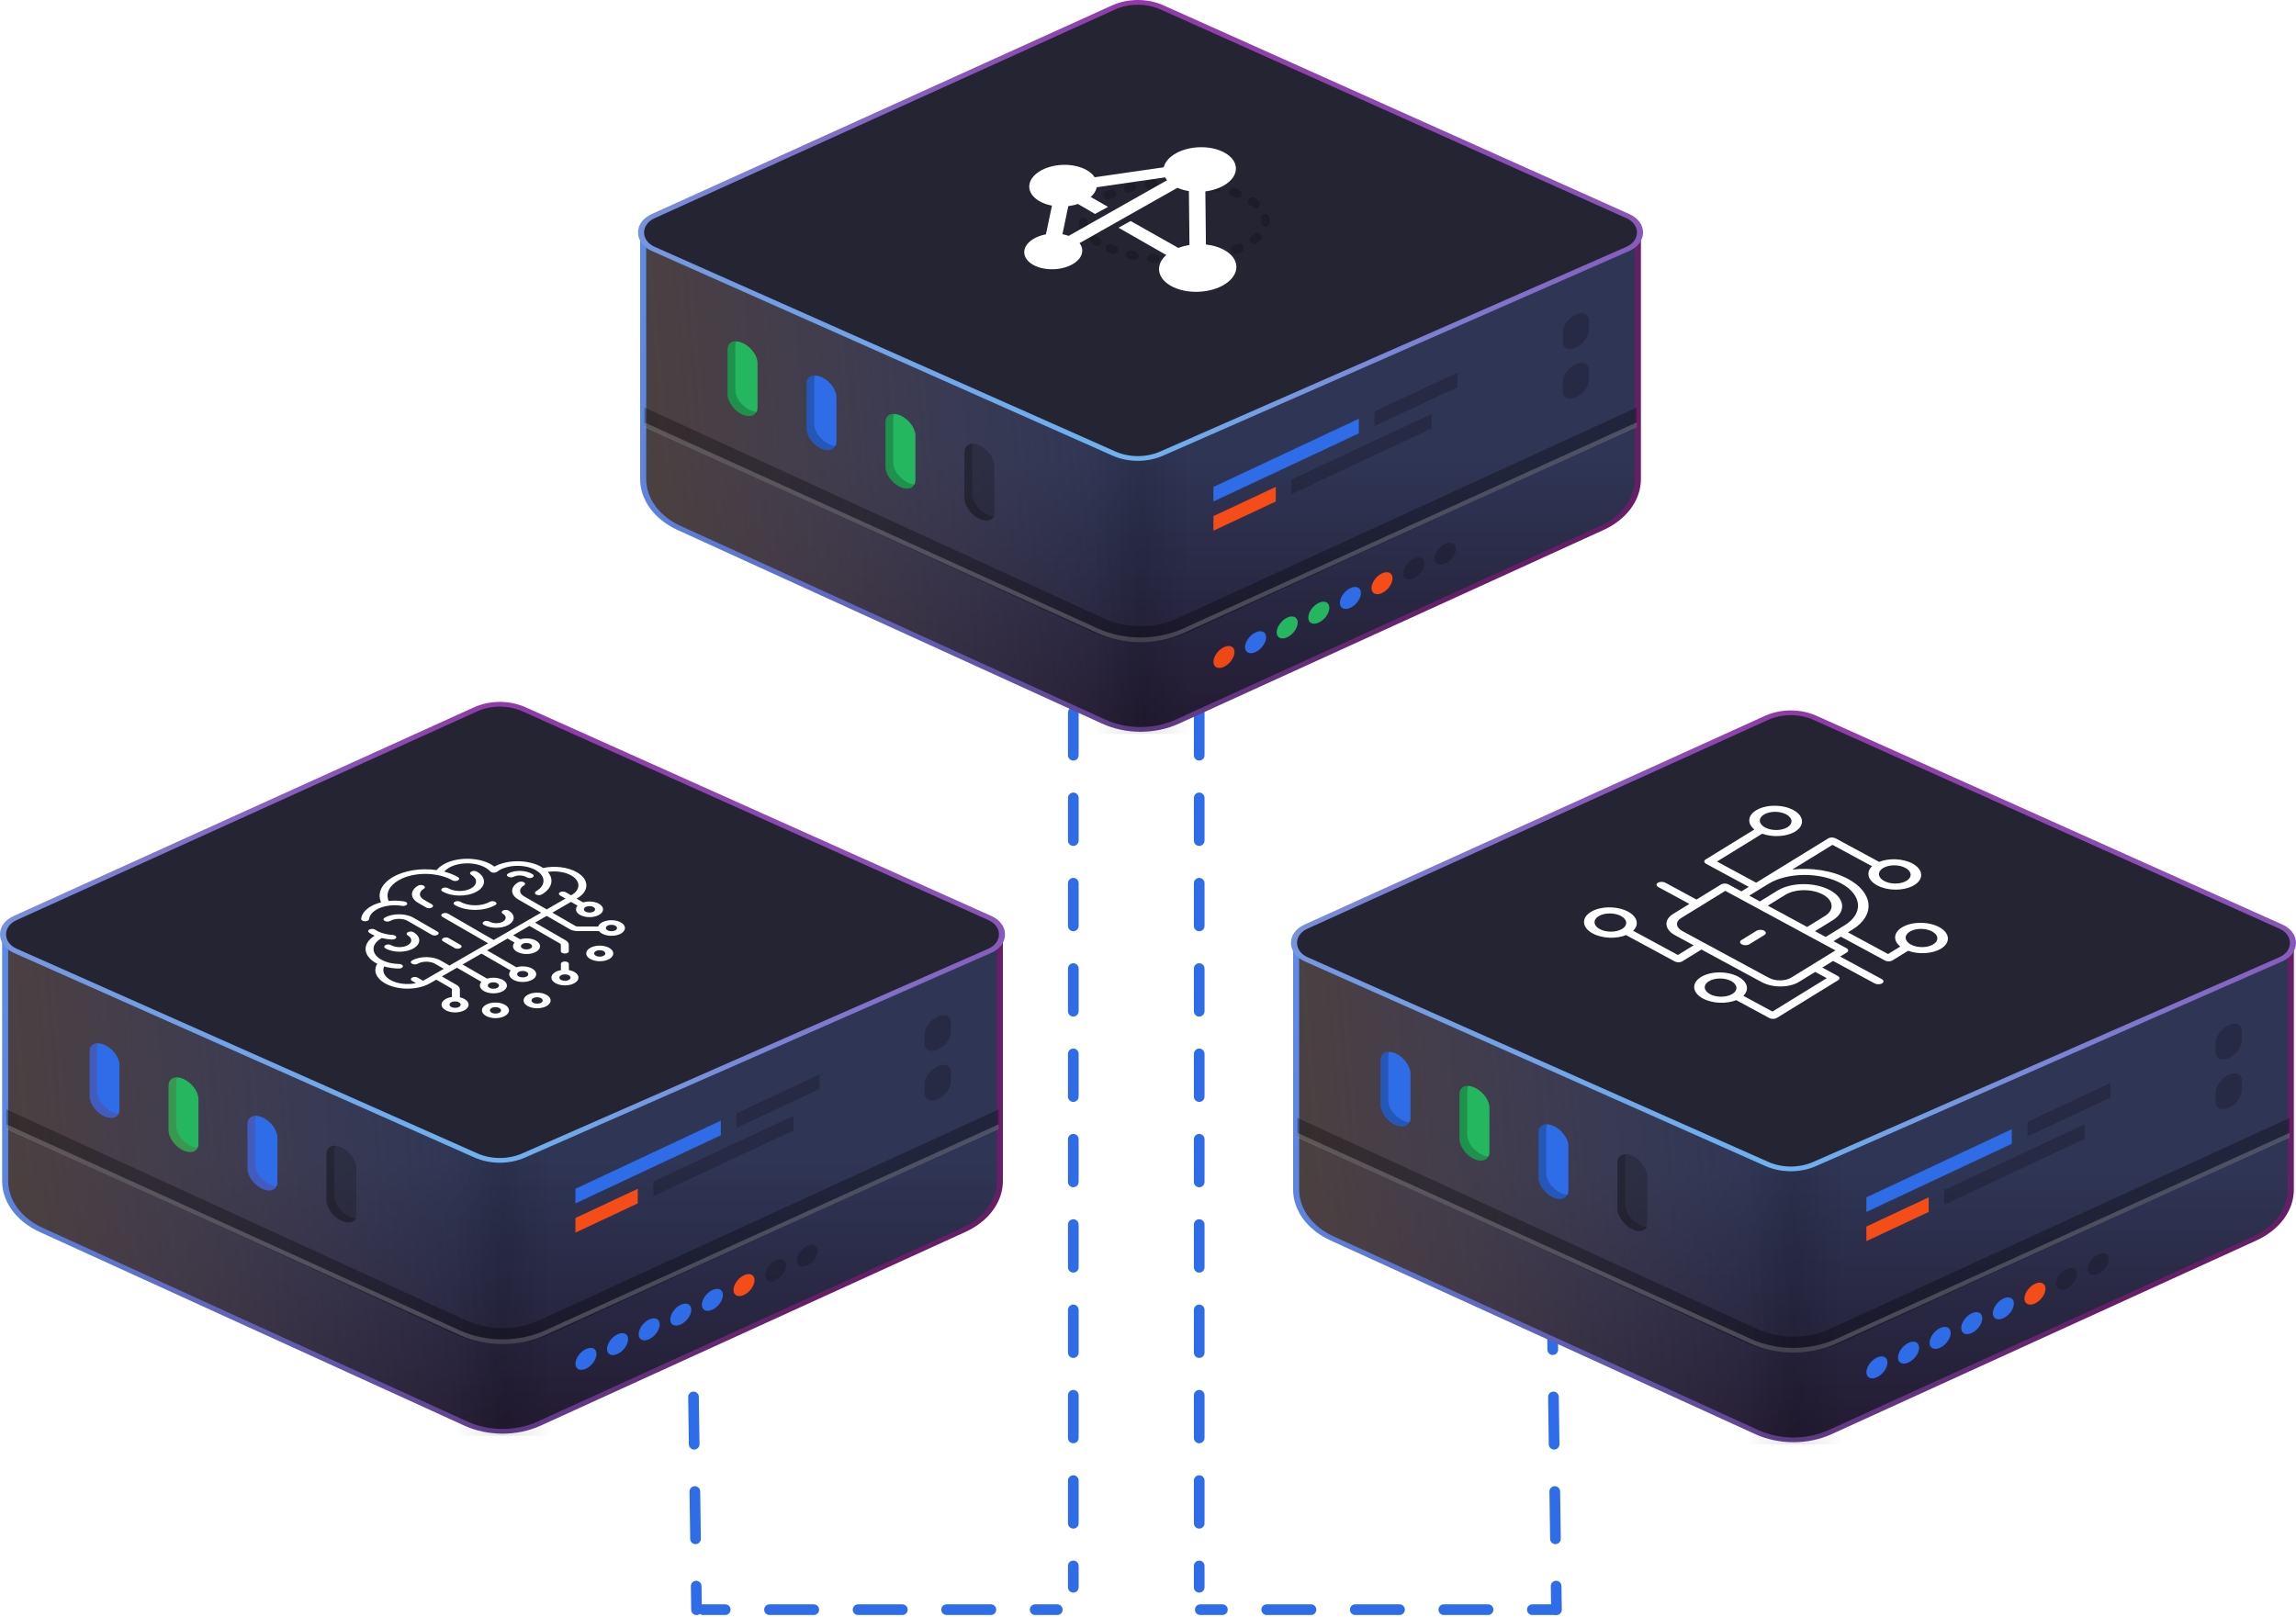
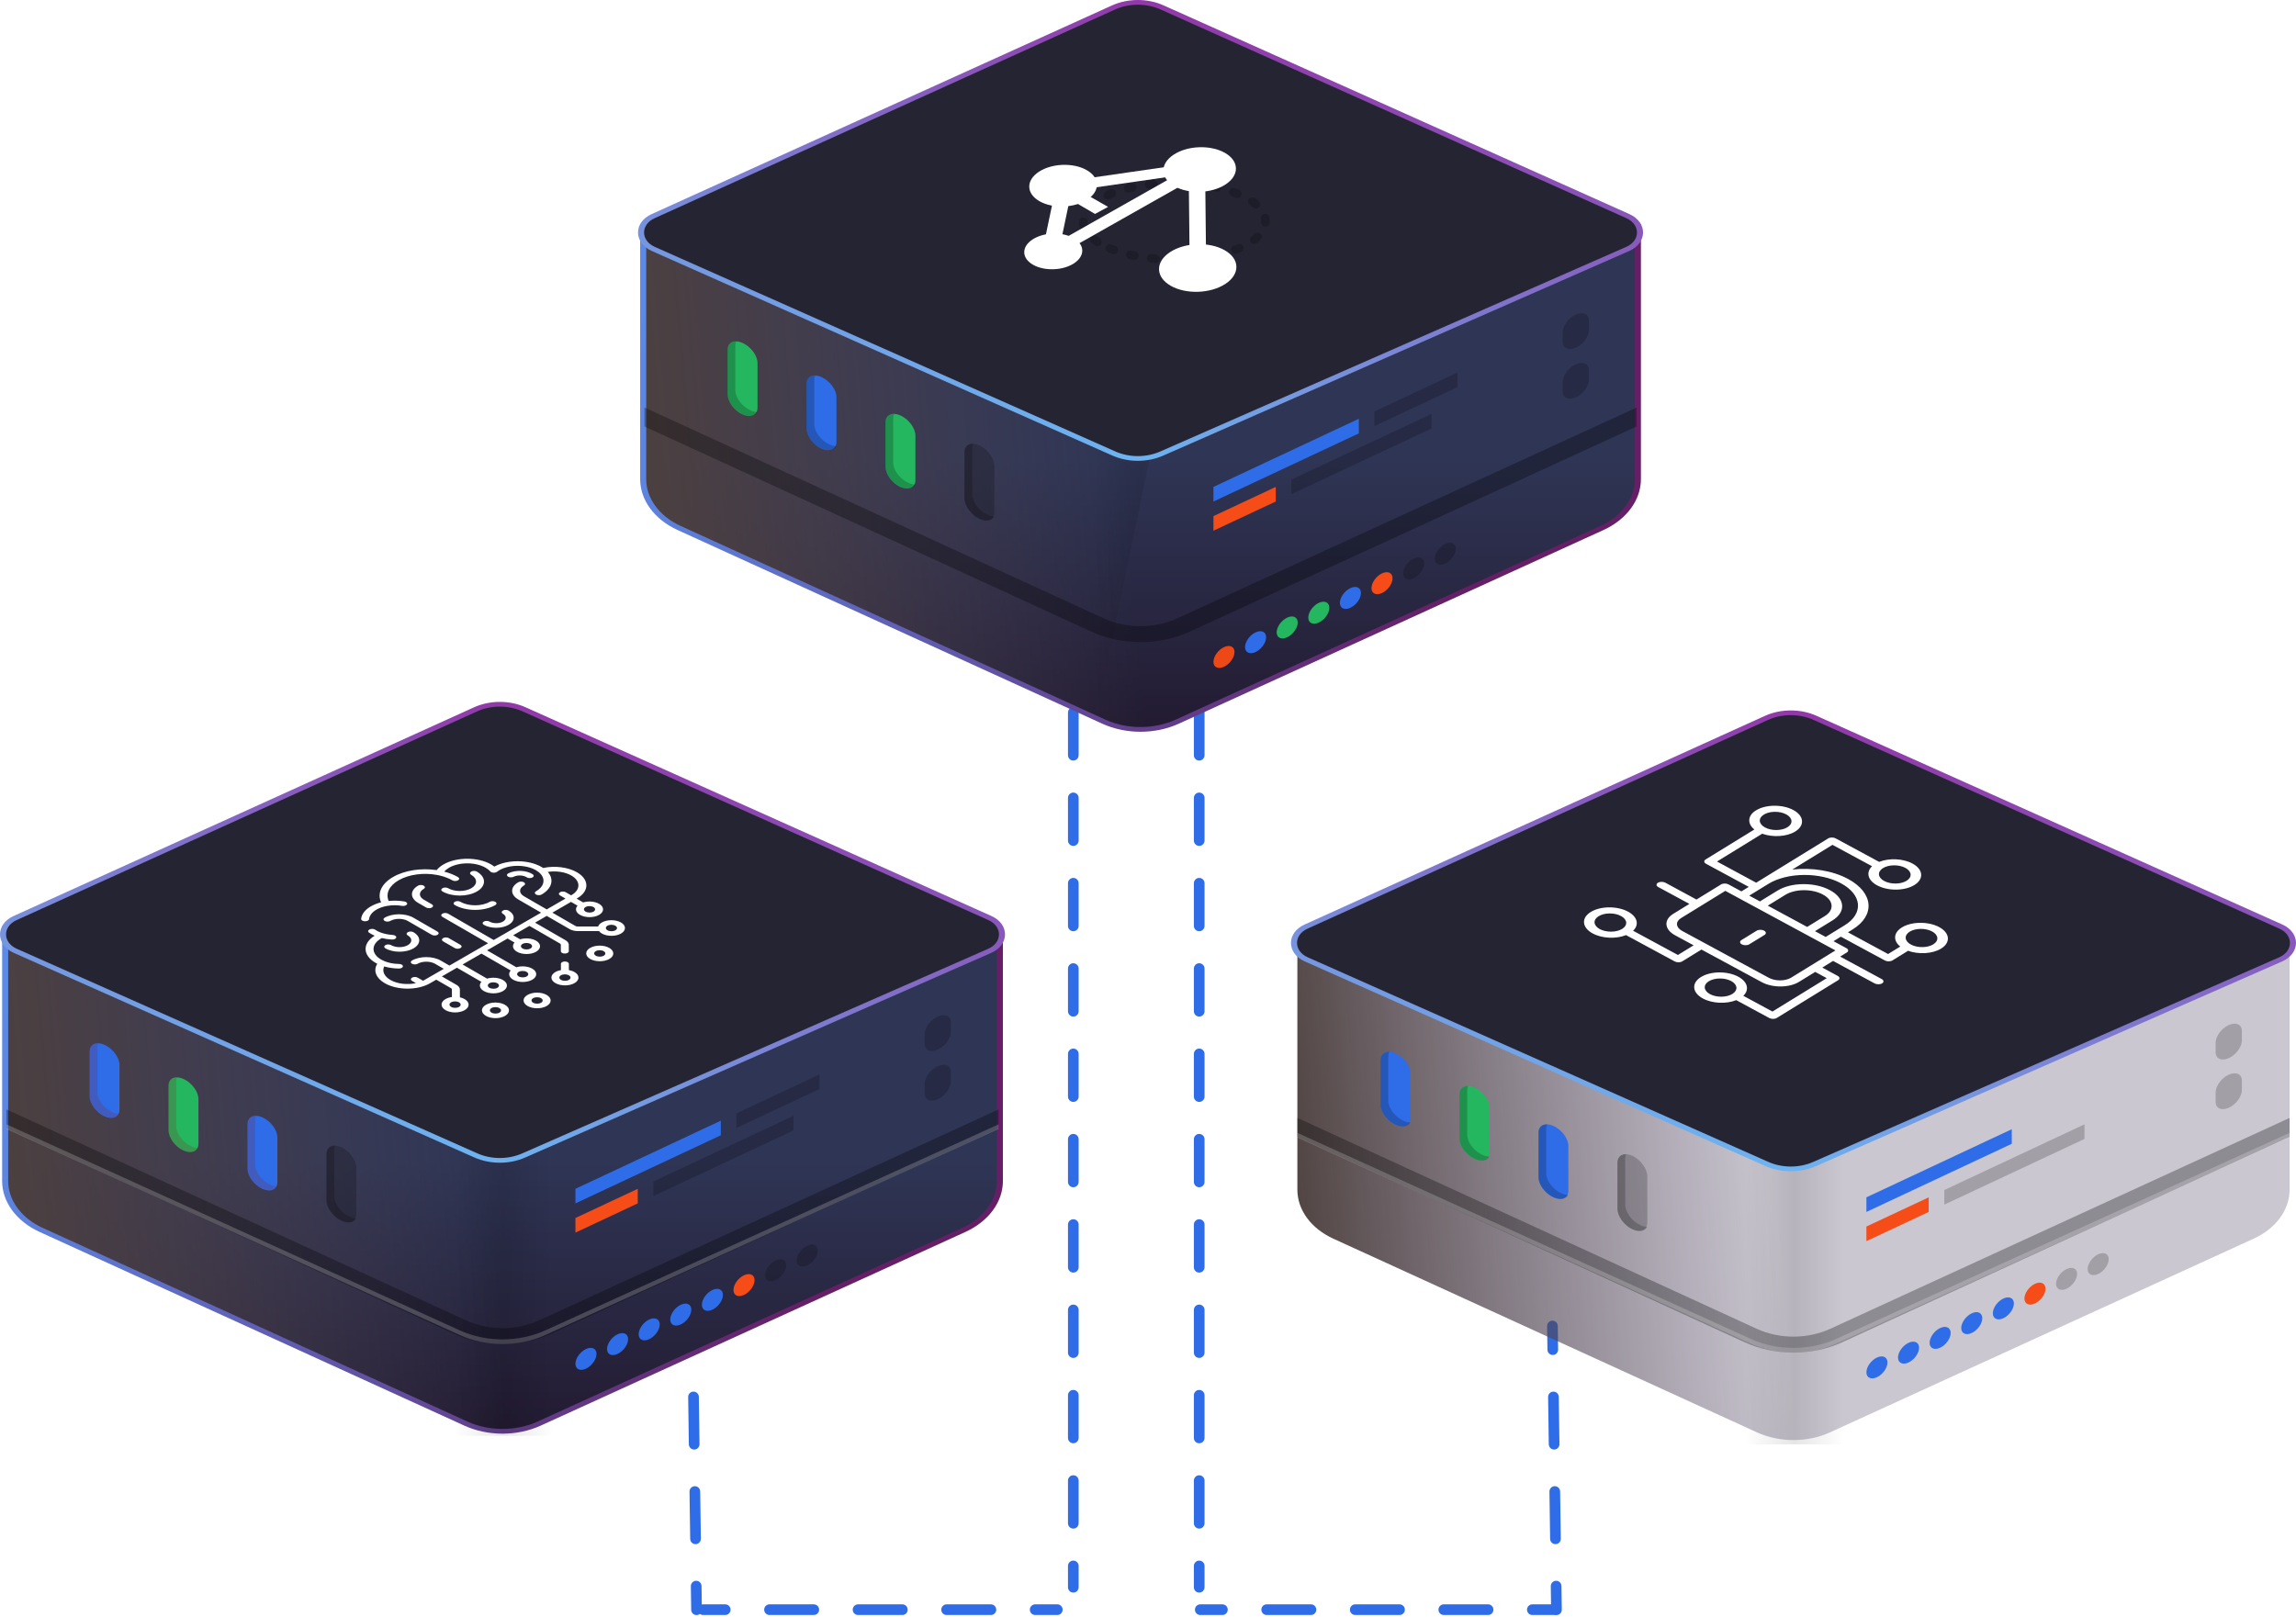
<svg xmlns="http://www.w3.org/2000/svg" width="1076" height="758" viewBox="0 0 1076 758" fill="none">
  <path d="M323.922 754.572C323.942 755.952 325.077 757.056 326.458 757.036C327.838 757.016 328.942 755.881 328.922 754.501L323.922 754.572ZM327.035 621.5C327.016 620.119 325.881 619.016 324.5 619.035C323.12 619.055 322.016 620.19 322.036 621.571L327.035 621.5ZM328.765 743.417C328.745 742.037 327.61 740.934 326.23 740.953C324.849 740.973 323.746 742.108 323.765 743.488L328.765 743.417ZM323.451 721.321C323.47 722.702 324.605 723.805 325.986 723.786C327.367 723.766 328.47 722.631 328.45 721.251L323.451 721.321ZM328.136 699.084C328.116 697.703 326.981 696.6 325.601 696.619C324.22 696.639 323.117 697.774 323.136 699.155L328.136 699.084ZM322.822 676.988C322.842 678.368 323.977 679.472 325.357 679.452C326.738 679.433 327.841 678.297 327.822 676.917L322.822 676.988ZM327.507 654.75C327.488 653.369 326.352 652.266 324.972 652.286C323.591 652.305 322.488 653.44 322.508 654.821L327.507 654.75ZM322.193 632.654C322.213 634.035 323.348 635.138 324.728 635.118C326.109 635.099 327.212 633.964 327.193 632.583L322.193 632.654ZM328.922 754.501L328.765 743.417L323.765 743.488L323.922 754.572L328.922 754.501ZM328.45 721.251L328.136 699.084L323.136 699.155L323.451 721.321L328.45 721.251ZM327.822 676.917L327.507 654.75L322.508 654.821L322.822 676.988L327.822 676.917ZM327.193 632.583L327.035 621.5L322.036 621.571L322.193 632.654L327.193 632.583Z" fill="#2E6DE7" />
  <path d="M500.5 744C500.5 745.381 501.619 746.5 503 746.5C504.381 746.5 505.5 745.381 505.5 744L500.5 744ZM505.5 304C505.5 302.619 504.381 301.5 503 301.5C501.619 301.5 500.5 302.619 500.5 304L505.5 304ZM505.5 734C505.5 732.619 504.381 731.5 503 731.5C501.619 731.5 500.5 732.619 500.5 734L505.5 734ZM500.5 714C500.5 715.381 501.619 716.5 503 716.5C504.381 716.5 505.5 715.381 505.5 714L500.5 714ZM505.5 694C505.5 692.619 504.381 691.5 503 691.5C501.619 691.5 500.5 692.619 500.5 694L505.5 694ZM500.5 674C500.5 675.381 501.619 676.5 503 676.5C504.381 676.5 505.5 675.381 505.5 674L500.5 674ZM505.5 654C505.5 652.619 504.381 651.5 503 651.5C501.619 651.5 500.5 652.619 500.5 654L505.5 654ZM500.5 634C500.5 635.381 501.619 636.5 503 636.5C504.381 636.5 505.5 635.381 505.5 634L500.5 634ZM505.5 614C505.5 612.619 504.381 611.5 503 611.5C501.619 611.5 500.5 612.619 500.5 614L505.5 614ZM500.5 594C500.5 595.381 501.619 596.5 503 596.5C504.381 596.5 505.5 595.381 505.5 594L500.5 594ZM505.5 574C505.5 572.619 504.381 571.5 503 571.5C501.619 571.5 500.5 572.619 500.5 574L505.5 574ZM500.5 554C500.5 555.381 501.619 556.5 503 556.5C504.381 556.5 505.5 555.381 505.5 554L500.5 554ZM505.5 534C505.5 532.619 504.381 531.5 503 531.5C501.619 531.5 500.5 532.619 500.5 534L505.5 534ZM500.5 514C500.5 515.381 501.619 516.5 503 516.5C504.381 516.5 505.5 515.381 505.5 514L500.5 514ZM505.5 494C505.5 492.619 504.381 491.5 503 491.5C501.619 491.5 500.5 492.619 500.5 494L505.5 494ZM500.5 474C500.5 475.381 501.619 476.5 503 476.5C504.381 476.5 505.5 475.381 505.5 474L500.5 474ZM505.5 454C505.5 452.619 504.381 451.5 503 451.5C501.619 451.5 500.5 452.619 500.5 454L505.5 454ZM500.5 434C500.5 435.381 501.619 436.5 503 436.5C504.381 436.5 505.5 435.381 505.5 434L500.5 434ZM505.5 414C505.5 412.619 504.381 411.5 503 411.5C501.619 411.5 500.5 412.619 500.5 414L505.5 414ZM500.5 394C500.5 395.381 501.619 396.5 503 396.5C504.381 396.5 505.5 395.381 505.5 394L500.5 394ZM505.5 374C505.5 372.619 504.381 371.5 503 371.5C501.619 371.5 500.5 372.619 500.5 374L505.5 374ZM500.5 354C500.5 355.381 501.619 356.5 503 356.5C504.381 356.5 505.5 355.381 505.5 354L500.5 354ZM505.5 334C505.5 332.619 504.381 331.5 503 331.5C501.619 331.5 500.5 332.619 500.5 334L505.5 334ZM500.5 314C500.5 315.381 501.619 316.5 503 316.5C504.381 316.5 505.5 315.381 505.5 314L500.5 314ZM505.5 744L505.5 734L500.5 734L500.5 744L505.5 744ZM505.5 714L505.5 694L500.5 694L500.5 714L505.5 714ZM505.5 674L505.5 654L500.5 654L500.5 674L505.5 674ZM505.5 634L505.5 614L500.5 614L500.5 634L505.5 634ZM505.5 594L505.5 574L500.5 574L500.5 594L505.5 594ZM505.5 554L505.5 534L500.5 534L500.5 554L505.5 554ZM505.5 514L505.5 494L500.5 494L500.5 514L505.5 514ZM505.5 474L505.5 454L500.5 454L500.5 474L505.5 474ZM505.5 434L505.5 414L500.5 414L500.5 434L505.5 434ZM505.5 394L505.5 374L500.5 374L500.5 394L505.5 394ZM505.5 354L505.5 334L500.5 334L500.5 354L505.5 354ZM505.5 314L505.5 304L500.5 304L500.5 314L505.5 314Z" fill="#2E6DE7" />
  <path d="M559.5 744C559.5 745.381 560.619 746.5 562 746.5C563.381 746.5 564.5 745.381 564.5 744L559.5 744ZM564.5 304C564.5 302.619 563.381 301.5 562 301.5C560.619 301.5 559.5 302.619 559.5 304L564.5 304ZM564.5 734C564.5 732.619 563.381 731.5 562 731.5C560.619 731.5 559.5 732.619 559.5 734L564.5 734ZM559.5 714C559.5 715.381 560.619 716.5 562 716.5C563.381 716.5 564.5 715.381 564.5 714L559.5 714ZM564.5 694C564.5 692.619 563.381 691.5 562 691.5C560.619 691.5 559.5 692.619 559.5 694L564.5 694ZM559.5 674C559.5 675.381 560.619 676.5 562 676.5C563.381 676.5 564.5 675.381 564.5 674L559.5 674ZM564.5 654C564.5 652.619 563.381 651.5 562 651.5C560.619 651.5 559.5 652.619 559.5 654L564.5 654ZM559.5 634C559.5 635.381 560.619 636.5 562 636.5C563.381 636.5 564.5 635.381 564.5 634L559.5 634ZM564.5 614C564.5 612.619 563.381 611.5 562 611.5C560.619 611.5 559.5 612.619 559.5 614L564.5 614ZM559.5 594C559.5 595.381 560.619 596.5 562 596.5C563.381 596.5 564.5 595.381 564.5 594L559.5 594ZM564.5 574C564.5 572.619 563.381 571.5 562 571.5C560.619 571.5 559.5 572.619 559.5 574L564.5 574ZM559.5 554C559.5 555.381 560.619 556.5 562 556.5C563.381 556.5 564.5 555.381 564.5 554L559.5 554ZM564.5 534C564.5 532.619 563.381 531.5 562 531.5C560.619 531.5 559.5 532.619 559.5 534L564.5 534ZM559.5 514C559.5 515.381 560.619 516.5 562 516.5C563.381 516.5 564.5 515.381 564.5 514L559.5 514ZM564.5 494C564.5 492.619 563.381 491.5 562 491.5C560.619 491.5 559.5 492.619 559.5 494L564.5 494ZM559.5 474C559.5 475.381 560.619 476.5 562 476.5C563.381 476.5 564.5 475.381 564.5 474L559.5 474ZM564.5 454C564.5 452.619 563.381 451.5 562 451.5C560.619 451.5 559.5 452.619 559.5 454L564.5 454ZM559.5 434C559.5 435.381 560.619 436.5 562 436.5C563.381 436.5 564.5 435.381 564.5 434L559.5 434ZM564.5 414C564.5 412.619 563.381 411.5 562 411.5C560.619 411.5 559.5 412.619 559.5 414L564.5 414ZM559.5 394C559.5 395.381 560.619 396.5 562 396.5C563.381 396.5 564.5 395.381 564.5 394L559.5 394ZM564.5 374C564.5 372.619 563.381 371.5 562 371.5C560.619 371.5 559.5 372.619 559.5 374L564.5 374ZM559.5 354C559.5 355.381 560.619 356.5 562 356.5C563.381 356.5 564.5 355.381 564.5 354L559.5 354ZM564.5 334C564.5 332.619 563.381 331.5 562 331.5C560.619 331.5 559.5 332.619 559.5 334L564.5 334ZM559.5 314C559.5 315.381 560.619 316.5 562 316.5C563.381 316.5 564.5 315.381 564.5 314L559.5 314ZM564.5 744L564.5 734L559.5 734L559.5 744L564.5 744ZM564.5 714L564.5 694L559.5 694L559.5 714L564.5 714ZM564.5 674L564.5 654L559.5 654L559.5 674L564.5 674ZM564.5 634L564.5 614L559.5 614L559.5 634L564.5 634ZM564.5 594L564.5 574L559.5 574L559.5 594L564.5 594ZM564.5 554L564.5 534L559.5 534L559.5 554L564.5 554ZM564.5 514L564.5 494L559.5 494L559.5 514L564.5 514ZM564.5 474L564.5 454L559.5 454L559.5 474L564.5 474ZM564.5 434L564.5 414L559.5 414L559.5 434L564.5 434ZM564.5 394L564.5 374L559.5 374L559.5 394L564.5 394ZM564.5 354L564.5 334L559.5 334L559.5 354L564.5 354ZM564.5 314L564.5 304L559.5 304L559.5 314L564.5 314Z" fill="#2E6DE7" />
  <path d="M726.922 754.572C726.942 755.952 728.077 757.056 729.458 757.036C730.838 757.016 731.942 755.881 731.922 754.501L726.922 754.572ZM730.035 621.5C730.016 620.119 728.881 619.016 727.5 619.035C726.12 619.055 725.016 620.19 725.036 621.571L730.035 621.5ZM731.765 743.417C731.745 742.037 730.61 740.934 729.23 740.953C727.849 740.973 726.746 742.108 726.765 743.488L731.765 743.417ZM726.451 721.321C726.47 722.702 727.605 723.805 728.986 723.786C730.367 723.766 731.47 722.631 731.45 721.251L726.451 721.321ZM731.136 699.084C731.116 697.703 729.981 696.6 728.601 696.619C727.22 696.639 726.117 697.774 726.136 699.155L731.136 699.084ZM725.822 676.988C725.842 678.368 726.977 679.472 728.357 679.452C729.738 679.433 730.841 678.297 730.822 676.917L725.822 676.988ZM730.507 654.75C730.488 653.369 729.352 652.266 727.972 652.286C726.591 652.305 725.488 653.44 725.508 654.821L730.507 654.75ZM725.193 632.654C725.213 634.035 726.348 635.138 727.728 635.118C729.109 635.099 730.212 633.964 730.193 632.583L725.193 632.654ZM731.922 754.501L731.765 743.417L726.765 743.488L726.922 754.572L731.922 754.501ZM731.45 721.251L731.136 699.084L726.136 699.155L726.451 721.321L731.45 721.251ZM730.822 676.917L730.507 654.75L725.508 654.821L725.822 676.988L730.822 676.917ZM730.193 632.583L730.035 621.5L725.036 621.571L725.193 632.654L730.193 632.583Z" fill="#2E6DE7" />
  <path d="M329.5 752C328.119 752 327 753.119 327 754.5C327 755.881 328.119 757 329.5 757V752ZM495.5 757C496.881 757 498 755.881 498 754.5C498 753.119 496.881 752 495.5 752V757ZM339.875 757C341.256 757 342.375 755.881 342.375 754.5C342.375 753.119 341.256 752 339.875 752V757ZM360.625 752C359.244 752 358.125 753.119 358.125 754.5C358.125 755.881 359.244 757 360.625 757V752ZM381.375 757C382.756 757 383.875 755.881 383.875 754.5C383.875 753.119 382.756 752 381.375 752V757ZM402.125 752C400.744 752 399.625 753.119 399.625 754.5C399.625 755.881 400.744 757 402.125 757V752ZM422.875 757C424.256 757 425.375 755.881 425.375 754.5C425.375 753.119 424.256 752 422.875 752V757ZM443.625 752C442.244 752 441.125 753.119 441.125 754.5C441.125 755.881 442.244 757 443.625 757V752ZM464.375 757C465.756 757 466.875 755.881 466.875 754.5C466.875 753.119 465.756 752 464.375 752V757ZM485.125 752C483.744 752 482.625 753.119 482.625 754.5C482.625 755.881 483.744 757 485.125 757V752ZM329.5 757H339.875V752H329.5V757ZM360.625 757H381.375V752H360.625V757ZM402.125 757H422.875V752H402.125V757ZM443.625 757H464.375V752H443.625V757ZM485.125 757H495.5V752H485.125V757Z" fill="#2E6DE7" />
  <path d="M562.5 752C561.119 752 560 753.119 560 754.5C560 755.881 561.119 757 562.5 757V752ZM728.5 757C729.881 757 731 755.881 731 754.5C731 753.119 729.881 752 728.5 752V757ZM572.875 757C574.256 757 575.375 755.881 575.375 754.5C575.375 753.119 574.256 752 572.875 752V757ZM593.625 752C592.244 752 591.125 753.119 591.125 754.5C591.125 755.881 592.244 757 593.625 757V752ZM614.375 757C615.756 757 616.875 755.881 616.875 754.5C616.875 753.119 615.756 752 614.375 752V757ZM635.125 752C633.744 752 632.625 753.119 632.625 754.5C632.625 755.881 633.744 757 635.125 757V752ZM655.875 757C657.256 757 658.375 755.881 658.375 754.5C658.375 753.119 657.256 752 655.875 752V757ZM676.625 752C675.244 752 674.125 753.119 674.125 754.5C674.125 755.881 675.244 757 676.625 757V752ZM697.375 757C698.756 757 699.875 755.881 699.875 754.5C699.875 753.119 698.756 752 697.375 752V757ZM718.125 752C716.744 752 715.625 753.119 715.625 754.5C715.625 755.881 716.744 757 718.125 757V752ZM562.5 757H572.875V752H562.5V757ZM593.625 757H614.375V752H593.625V757ZM635.125 757H655.875V752H635.125V757ZM676.625 757H697.375V752H676.625V757ZM718.125 757H728.5V752H718.125V757Z" fill="#2E6DE7" />
-   <path d="M608 440L839.082 544.105L1073 440L1073 557.661C1073 567.099 1066.59 575.83 1056.16 580.599L857.688 671.359C847.072 676.214 833.928 676.214 823.312 671.359L624.836 580.599C614.408 575.83 608 567.099 608 557.661L608 440Z" fill="url(#paint0_linear_5_650)" />
  <path d="M608 440L839.082 544.105L1073 440L1073 557.661C1073 567.099 1066.59 575.83 1056.16 580.599L857.688 671.359C847.072 676.214 833.928 676.214 823.312 671.359L624.836 580.599C614.408 575.83 608 567.099 608 557.661L608 440Z" fill="url(#paint1_linear_5_650)" />
-   <path fill-rule="evenodd" clip-rule="evenodd" d="M606 438L839.083 542.735L1075 438.012L1075 557.565C1075 567.396 1068.31 576.49 1057.42 581.456L858.45 672.208C847.362 677.264 833.637 677.264 822.551 672.208L623.581 581.456C612.692 576.49 606 567.396 606 557.565L606 438ZM1072.16 441.822L839.075 545.286L608.842 441.834L608.842 557.565C608.842 566.61 614.999 574.975 625.017 579.544L823.987 670.296C834.186 674.947 846.813 674.947 857.014 670.296L1055.98 579.544C1066 574.975 1072.16 566.61 1072.16 557.565L1072.16 441.822Z" fill="url(#paint2_linear_5_650)" />
  <path d="M608 524L823.312 622.859C833.928 627.734 847.072 627.734 857.688 622.859L1073 524L1073 532.896L863.418 629.126C849.261 635.625 831.737 635.625 817.582 629.126L608 532.896L608 524Z" fill="black" fill-opacity="0.3" />
  <path d="M608 531L820.447 627.575C832.833 633.206 848.167 633.206 860.555 627.575L1073 531L1073 533.202L860.555 629.777C848.167 635.408 832.833 635.408 820.447 629.777L608 533.202L608 531Z" fill="white" fill-opacity="0.2" />
  <path d="M818 455L864 455L864 677L818 677L818 455Z" fill="url(#paint3_linear_5_650)" />
  <path d="M827.861 336.402C834.866 333.215 843.513 333.198 850.537 336.358L1068.32 434.294C1075.93 437.719 1075.89 446.33 1068.23 449.703L850.367 545.718C843.428 548.777 834.949 548.759 828.031 545.674L612.72 449.682C605.131 446.298 605.084 437.751 612.635 434.316L827.861 336.402Z" fill="#242433" />
  <path fill-rule="evenodd" clip-rule="evenodd" d="M827.116 335.55C834.577 332.167 843.788 332.149 851.272 335.503L1069.59 433.34C1078.18 437.19 1078.12 446.867 1069.49 450.659L851.087 546.578C843.697 549.824 834.666 549.806 827.298 546.532L611.451 450.634C602.893 446.832 602.839 437.226 611.355 433.366L827.116 335.55ZM849.855 337.422C843.254 334.463 835.127 334.479 828.543 337.464L612.782 435.279C606.158 438.282 606.2 445.753 612.857 448.711L828.703 544.608C835.205 547.497 843.175 547.512 849.693 544.648L1068.1 448.729C1074.82 445.781 1074.86 438.254 1068.17 435.26L849.855 337.422Z" fill="url(#paint4_linear_5_650)" />
  <path d="M647 496.879C647 493.414 650.134 492.01 654 493.742C657.866 495.475 661 499.688 661 503.152L661 524.121C661 527.586 657.866 528.99 654 527.258C650.134 525.525 647 521.312 647 517.848L647 496.879Z" fill="#2E6DE7" />
  <path fill-rule="evenodd" clip-rule="evenodd" d="M654.229 527.258C657.329 528.603 659.972 528.056 661 526.125C660.046 526.112 658.975 525.873 657.843 525.383C653.851 523.651 650.615 519.438 650.615 515.973L650.615 495.004C650.615 494.23 650.776 493.558 651.072 493C648.662 492.972 647 494.396 647 496.879L647 517.848C647 521.313 650.236 525.526 654.229 527.258Z" fill="black" fill-opacity="0.2" />
  <path d="M684 512.879C684 509.414 687.134 508.01 691 509.742C694.866 511.475 698 515.688 698 519.152L698 540.121C698 543.586 694.866 544.99 691 543.258C687.134 541.525 684 537.312 684 533.848L684 512.879Z" fill="#25B75F" />
  <path fill-rule="evenodd" clip-rule="evenodd" d="M691.229 543.258C694.329 544.603 696.972 544.056 698 542.125C697.046 542.112 695.975 541.873 694.843 541.383C690.851 539.651 687.615 535.438 687.615 531.973L687.615 511.004C687.615 510.23 687.776 509.558 688.072 509C685.662 508.972 684 510.396 684 512.879L684 533.848C684 537.313 687.237 541.526 691.229 543.258Z" fill="black" fill-opacity="0.2" />
  <path d="M721 530.879C721 527.414 724.134 526.01 728 527.742C731.866 529.475 735 533.688 735 537.152L735 558.121C735 561.586 731.866 562.99 728 561.258C724.134 559.525 721 555.312 721 551.848L721 530.879Z" fill="#2E6DE7" />
  <path fill-rule="evenodd" clip-rule="evenodd" d="M728.229 561.258C731.329 562.603 733.972 562.056 735 560.125C734.046 560.112 732.975 559.873 731.843 559.383C727.851 557.651 724.615 553.438 724.615 549.973L724.615 529.004C724.615 528.23 724.776 527.558 725.072 527C722.662 526.972 721 528.396 721 530.879L721 551.848C721 555.313 724.237 559.526 728.229 561.258Z" fill="black" fill-opacity="0.2" />
  <path d="M758 544.99C758 541.426 761.134 539.981 765 541.763C768.866 543.545 772 547.879 772 551.442L772 573.01C772 576.574 768.866 578.019 765 576.237C761.134 574.455 758 570.121 758 566.558L758 544.99Z" fill="black" fill-opacity="0.2" />
  <path fill-rule="evenodd" clip-rule="evenodd" d="M765.229 576.237C768.329 577.621 770.972 577.058 772 575.071C771.046 575.058 769.975 574.813 768.843 574.309C764.851 572.527 761.615 568.193 761.615 564.629L761.615 543.061C761.615 542.265 761.776 541.574 762.072 541C759.662 540.971 758 542.436 758 544.99L758 566.558C758 570.121 761.237 574.455 765.229 576.237Z" fill="black" fill-opacity="0.2" />
  <g filter="url(#filter0_i_5_650)">
    <path d="M988.237 591.224C988.237 593.772 986.025 596.867 983.299 598.139C980.571 599.413 978.362 598.38 978.362 595.834C978.362 593.289 980.571 590.193 983.299 588.919C986.025 587.648 988.237 588.678 988.237 591.224Z" fill="black" fill-opacity="0.2" />
  </g>
  <g filter="url(#filter1_i_5_650)">
    <path d="M973.425 598.139C973.425 600.684 971.213 603.782 968.487 605.054C965.759 606.328 963.547 605.295 963.547 602.749C963.547 600.204 965.759 597.108 968.487 595.834C971.213 594.563 973.425 595.593 973.425 598.139Z" fill="black" fill-opacity="0.2" />
  </g>
  <g filter="url(#filter2_i_5_650)">
    <path d="M958.61 605.054C958.61 607.599 956.401 610.697 953.673 611.969C950.947 613.243 948.735 612.21 948.735 609.664C948.735 607.119 950.947 604.021 953.673 602.749C956.401 601.475 958.61 602.508 958.61 605.054Z" fill="#F54C18" />
  </g>
  <g filter="url(#filter3_i_5_650)">
    <path d="M943.798 611.969C943.798 614.514 941.586 617.612 938.861 618.884C936.132 620.158 933.923 619.125 933.923 616.579C933.923 614.034 936.132 610.936 938.861 609.664C941.586 608.39 943.798 609.423 943.798 611.969Z" fill="#2E6DE7" />
  </g>
  <g filter="url(#filter4_i_5_650)">
    <path d="M928.983 618.884C928.983 621.429 926.774 624.527 924.046 625.799C921.32 627.073 919.108 626.04 919.108 623.494C919.108 620.949 921.32 617.851 924.046 616.579C926.774 615.305 928.983 616.338 928.983 618.884Z" fill="#2E6DE7" />
  </g>
  <g filter="url(#filter5_i_5_650)">
    <path d="M914.171 625.799C914.171 628.344 911.959 631.442 909.234 632.714C906.505 633.988 904.296 632.955 904.296 630.409C904.296 627.864 906.505 624.766 909.234 623.494C911.959 622.22 914.171 623.253 914.171 625.799Z" fill="#2E6DE7" />
  </g>
  <g filter="url(#filter6_i_5_650)">
    <path d="M899.359 632.714C899.359 635.259 897.147 638.355 894.419 639.629C891.693 640.901 889.482 639.87 889.482 637.324C889.482 634.779 891.693 631.681 894.419 630.409C897.147 629.135 899.359 630.168 899.359 632.714Z" fill="#2E6DE7" />
  </g>
  <g filter="url(#filter7_i_5_650)">
    <path d="M884.544 639.629C884.544 642.175 882.335 645.27 879.607 646.544C876.881 647.816 874.67 646.785 874.67 644.24C874.67 641.692 876.881 638.596 879.607 637.324C882.335 636.05 884.544 637.083 884.544 639.629Z" fill="#2E6DE7" />
  </g>
  <g filter="url(#filter8_i_5_650)">
    <path d="M1039.34 513.042C1039.34 509.983 1042.09 506.263 1045.49 504.734C1048.89 503.205 1051.64 504.443 1051.64 507.503L1051.64 511.935C1051.64 514.994 1048.89 518.714 1045.49 520.243C1042.09 521.772 1039.34 520.533 1039.34 517.474L1039.34 513.042Z" fill="black" fill-opacity="0.2" />
  </g>
  <g filter="url(#filter9_i_5_650)">
    <path d="M1039.34 489.778C1039.34 486.718 1042.09 482.998 1045.49 481.469C1048.89 479.941 1051.64 481.179 1051.64 484.239L1051.64 488.67C1051.64 491.73 1048.89 495.45 1045.49 496.979C1042.09 498.508 1039.34 497.269 1039.34 494.209L1039.34 489.778Z" fill="black" fill-opacity="0.2" />
  </g>
  <g filter="url(#filter10_i_5_650)">
    <path d="M911.173 558.802L976.88 528.002L976.88 534.849L911.173 565.648L911.173 558.802Z" fill="black" fill-opacity="0.2" />
  </g>
  <g filter="url(#filter11_i_5_650)">
    <path d="M874.67 575.913L903.873 562.225L903.873 569.069L874.67 582.758L874.67 575.913Z" fill="#F54C18" />
  </g>
  <g filter="url(#filter12_i_5_650)">
-     <path d="M950.109 526.864L989.049 508.611L989.049 515.455L950.109 533.708L950.109 526.864Z" fill="black" fill-opacity="0.2" />
-   </g>
+     </g>
  <g filter="url(#filter13_i_5_650)">
    <path d="M874.67 562.225L942.81 530.285L942.81 537.129L874.67 569.069L874.67 562.225Z" fill="#2E6DE7" />
  </g>
  <path d="M826.736 436.221C825.722 435.673 824.157 435.685 823.241 436.249L816.102 440.639C815.186 441.203 815.265 442.104 816.279 442.653C817.293 443.201 818.858 443.189 819.775 442.625L826.913 438.235C827.83 437.671 827.75 436.77 826.736 436.221Z" fill="white" />
  <path d="M823.017 413.748L804.656 403.817L825.845 390.785C830.801 392.575 837.313 392.221 841.321 389.756C845.896 386.942 845.5 382.425 840.438 379.687C835.376 376.95 827.535 377.011 822.959 379.826C818.952 382.29 818.758 386.061 822.173 388.799L799.325 402.852C798.408 403.415 798.487 404.317 799.501 404.865L819.54 415.703L816.102 417.818L810.041 414.54C809.027 413.991 807.462 414.004 806.545 414.568L795.047 421.64L780.457 413.749C779.443 413.2 777.878 413.213 776.961 413.776C776.045 414.34 776.124 415.242 777.138 415.79L791.728 423.681L784.141 428.347C779.573 431.157 779.968 435.666 785.022 438.399L793.715 443.101C793.652 443.132 793.591 443.165 793.533 443.201L786.341 447.624L765.347 436.27C768.277 433.482 767.424 429.719 762.99 427.321C757.928 424.584 750.087 424.646 745.511 427.46C740.936 430.274 741.332 434.791 746.394 437.529C750.827 439.927 757.392 440.177 762.028 438.311L784.858 450.659C785.872 451.207 787.437 451.195 788.354 450.631L797.205 445.187C797.263 445.151 797.317 445.114 797.367 445.076L825.646 460.37C830.699 463.103 838.527 463.041 843.095 460.232L850.682 455.565L856.091 458.491L830.644 474.143L816.994 466.76C819.924 463.972 819.07 460.21 814.637 457.812C809.575 455.074 801.734 455.136 797.158 457.95C792.583 460.765 792.978 465.282 798.04 468.02C802.474 470.418 809.038 470.668 813.674 468.802L829.16 477.177C830.174 477.726 831.739 477.714 832.656 477.15L861.422 459.457C862.339 458.893 862.26 457.992 861.246 457.443L854 453.524L859.051 450.418L878.538 460.957C879.552 461.505 881.116 461.493 882.033 460.929C882.95 460.365 882.87 459.464 881.857 458.915L862.37 448.377L865.499 446.453C866.415 445.889 866.336 444.987 865.322 444.439L859.261 441.161L862.699 439.046L883.35 450.215C884.364 450.764 885.929 450.751 886.846 450.188L894.204 445.662C899.161 447.451 905.673 447.098 909.68 444.633C914.256 441.819 913.86 437.302 908.797 434.564C903.735 431.826 895.894 431.888 891.319 434.702C887.311 437.167 887.118 440.938 890.532 443.676L884.833 447.181L866.018 437.005L868.189 435.669C878.945 429.054 878.014 418.437 866.115 412.002C858.766 408.027 848.926 406.564 839.941 407.584L858.775 396L877.321 406.03C874.391 408.818 875.245 412.581 879.678 414.979C884.74 417.716 892.581 417.654 897.157 414.84C901.732 412.026 901.337 407.509 896.275 404.771C891.841 402.373 885.276 402.123 880.641 403.988L860.258 392.965C859.244 392.416 857.679 392.429 856.763 392.993L823.017 413.748V413.748ZM894.991 436.688C897.737 435 902.441 434.962 905.478 436.605C908.516 438.248 908.753 440.958 906.008 442.646C903.263 444.335 898.558 444.372 895.521 442.729C892.483 441.087 892.246 438.377 894.991 436.688ZM892.956 406.812C895.993 408.455 896.23 411.165 893.485 412.854C890.74 414.542 886.035 414.579 882.998 412.937C879.961 411.294 879.723 408.584 882.469 406.895C885.214 405.207 889.918 405.17 892.956 406.812ZM826.632 381.812C829.377 380.123 834.081 380.086 837.119 381.729C840.156 383.371 840.393 386.082 837.648 387.77C834.903 389.458 830.198 389.496 827.161 387.853C824.124 386.21 823.886 383.5 826.632 381.812ZM749.713 435.488C746.675 433.845 746.438 431.135 749.183 429.446C751.929 427.758 756.633 427.721 759.67 429.363C762.708 431.006 762.945 433.716 760.2 435.405C757.454 437.093 752.75 437.13 749.713 435.488ZM828.703 414.313C837.627 408.823 852.922 408.702 862.796 414.043C872.67 419.383 873.442 428.194 864.517 433.683L855.589 439.174L850.581 436.466L858.832 431.391C865.261 427.437 864.705 421.09 857.592 417.243C850.479 413.396 839.462 413.484 833.033 417.438L824.782 422.513L819.774 419.804L828.703 414.313V414.313ZM846.909 434.48L828.454 424.499L836.705 419.424C841.304 416.595 849.185 416.533 854.273 419.285C859.361 422.036 859.759 426.576 855.16 429.405L846.909 434.48ZM839.422 458.246C836.685 459.93 831.993 459.967 828.965 458.329L788.341 436.358C785.312 434.72 785.075 432.017 787.813 430.334L808.558 417.575L860.167 445.487L839.422 458.246ZM801.359 465.978C798.322 464.336 798.085 461.625 800.83 459.937C803.575 458.248 808.28 458.211 811.317 459.854C814.354 461.497 814.592 464.207 811.846 465.895C809.101 467.584 804.397 467.621 801.359 465.978Z" fill="white" />
  <path d="M3 436L234.082 540.105L468 436L468 553.661C468 563.099 461.592 571.83 451.164 576.599L252.688 667.359C242.072 672.214 228.928 672.214 218.312 667.359L19.836 576.599C9.408 571.83 3 563.099 3 553.661L3 436Z" fill="url(#paint5_linear_5_650)" />
  <path d="M3 436L234.082 540.105L468 436L468 553.661C468 563.099 461.592 571.83 451.164 576.599L252.688 667.359C242.072 672.214 228.928 672.214 218.312 667.359L19.836 576.599C9.408 571.83 3 563.099 3 553.661L3 436Z" fill="url(#paint6_linear_5_650)" />
  <path fill-rule="evenodd" clip-rule="evenodd" d="M1 434L234.083 538.735L470 434.012L470 553.565C470 563.396 463.309 572.49 452.42 577.456L253.45 668.208C242.362 673.264 228.637 673.264 217.551 668.208L18.581 577.456C7.692 572.49 1 563.396 1 553.565L1 434ZM467.158 437.822L234.075 541.286L3.842 437.834L3.842 553.565C3.842 562.61 9.999 570.975 20.017 575.544L218.987 666.296C229.186 670.947 241.813 670.947 252.014 666.296L450.984 575.544C461.001 570.975 467.158 562.61 467.158 553.565L467.158 437.822Z" fill="url(#paint7_linear_5_650)" />
  <path d="M3 520L218.312 618.859C228.928 623.734 242.072 623.734 252.688 618.859L468 520L468 528.896L258.418 625.126C244.261 631.625 226.737 631.625 212.582 625.126L3 528.896L3 520Z" fill="black" fill-opacity="0.3" />
  <path d="M3 527L215.447 623.575C227.833 629.206 243.167 629.206 255.555 623.575L468 527L468 529.202L255.555 625.777C243.167 631.408 227.833 631.408 215.447 625.777L3 529.202L3 527Z" fill="white" fill-opacity="0.2" />
  <path d="M213 451L259 451L259 673L213 673L213 451Z" fill="url(#paint8_linear_5_650)" />
  <path d="M222.861 332.402C229.866 329.215 238.513 329.198 245.537 332.358L463.317 430.294C470.933 433.719 470.885 442.33 463.229 445.703L245.367 541.718C238.428 544.777 229.949 544.759 223.031 541.674L7.72 445.682C0.131 442.298 0.084 433.751 7.635 430.316L222.861 332.402Z" fill="#242433" />
  <path fill-rule="evenodd" clip-rule="evenodd" d="M222.116 331.55C229.577 328.167 238.788 328.149 246.272 331.503L464.591 429.34C473.179 433.19 473.125 442.867 464.494 446.659L246.087 542.578C238.697 545.824 229.666 545.806 222.298 542.532L6.451 446.634C-2.107 442.832 -2.161 433.226 6.355 429.366L222.116 331.55ZM244.855 333.422C238.254 330.463 230.127 330.479 223.543 333.464L7.782 431.279C1.158 434.282 1.2 441.753 7.857 444.711L223.703 540.608C230.205 543.497 238.175 543.512 244.693 540.648L463.1 444.729C469.815 441.781 469.855 434.254 463.174 431.26L244.855 333.422Z" fill="url(#paint9_linear_5_650)" />
  <path d="M42 492.879C42 489.414 45.134 488.01 49 489.742C52.866 491.475 56 495.688 56 499.152L56 520.121C56 523.586 52.866 524.99 49 523.258C45.134 521.525 42 517.312 42 513.848L42 492.879Z" fill="#2E6DE7" />
  <path fill-rule="evenodd" clip-rule="evenodd" d="M49.229 523.258C52.329 524.603 54.972 524.056 56 522.125C55.046 522.112 53.975 521.873 52.843 521.383C48.851 519.651 45.614 515.438 45.614 511.973L45.614 491.004C45.614 490.23 45.776 489.558 46.072 489C43.661 488.972 42 490.396 42 492.879L42 513.848C42 517.313 45.236 521.526 49.229 523.258Z" fill="#8F1D1D" fill-opacity="0.2" />
  <path d="M79 508.879C79 505.414 82.134 504.01 86 505.742C89.866 507.475 93 511.688 93 515.152L93 536.121C93 539.586 89.866 540.99 86 539.258C82.134 537.525 79 533.312 79 529.848L79 508.879Z" fill="#25B75F" />
  <path fill-rule="evenodd" clip-rule="evenodd" d="M86.229 539.258C89.329 540.603 91.972 540.056 93 538.125C92.046 538.112 90.975 537.873 89.843 537.383C85.851 535.651 82.615 531.438 82.615 527.973L82.615 507.004C82.615 506.23 82.776 505.558 83.072 505C80.662 504.972 79 506.396 79 508.879L79 529.848C79 533.313 82.237 537.526 86.229 539.258Z" fill="#8F1D1D" fill-opacity="0.2" />
  <path d="M116 526.879C116 523.414 119.134 522.01 123 523.742C126.866 525.475 130 529.688 130 533.152L130 554.121C130 557.586 126.866 558.99 123 557.258C119.134 555.525 116 551.312 116 547.848L116 526.879Z" fill="#2E6DE7" />
  <path fill-rule="evenodd" clip-rule="evenodd" d="M123.229 557.258C126.329 558.603 128.972 558.056 130 556.125C129.046 556.112 127.975 555.873 126.843 555.383C122.851 553.651 119.615 549.438 119.615 545.973L119.615 525.004C119.615 524.23 119.776 523.558 120.072 523C117.662 522.972 116 524.396 116 526.879L116 547.848C116 551.313 119.237 555.526 123.229 557.258Z" fill="#8F1D1D" fill-opacity="0.2" />
  <path d="M153 540.99C153 537.426 156.134 535.981 160 537.763C163.866 539.545 167 543.879 167 547.442L167 569.01C167 572.574 163.866 574.019 160 572.237C156.134 570.455 153 566.121 153 562.558L153 540.99Z" fill="black" fill-opacity="0.2" />
  <path fill-rule="evenodd" clip-rule="evenodd" d="M160.229 572.237C163.329 573.621 165.972 573.058 167 571.071C166.046 571.058 164.975 570.813 163.843 570.309C159.851 568.527 156.615 564.193 156.615 560.629L156.615 539.061C156.615 538.265 156.776 537.574 157.072 537C154.662 536.971 153 538.436 153 540.99L153 562.558C153 566.121 156.237 570.455 160.229 572.237Z" fill="black" fill-opacity="0.2" />
  <g filter="url(#filter14_i_5_650)">
    <path d="M383.237 587.224C383.237 589.772 381.025 592.867 378.299 594.139C375.571 595.413 373.362 594.38 373.362 591.834C373.362 589.289 375.571 586.193 378.299 584.919C381.025 583.648 383.237 584.678 383.237 587.224Z" fill="black" fill-opacity="0.2" />
  </g>
  <g filter="url(#filter15_i_5_650)">
    <path d="M368.425 594.139C368.425 596.684 366.213 599.782 363.487 601.054C360.759 602.328 358.547 601.295 358.547 598.749C358.547 596.204 360.759 593.108 363.487 591.834C366.213 590.563 368.425 591.593 368.425 594.139Z" fill="black" fill-opacity="0.2" />
  </g>
  <g filter="url(#filter16_i_5_650)">
    <path d="M353.61 601.054C353.61 603.599 351.401 606.697 348.673 607.969C345.947 609.243 343.735 608.21 343.735 605.664C343.735 603.119 345.947 600.021 348.673 598.749C351.401 597.475 353.61 598.508 353.61 601.054Z" fill="#F54C18" />
  </g>
  <g filter="url(#filter17_i_5_650)">
    <path d="M338.798 607.969C338.798 610.514 336.586 613.612 333.861 614.884C331.132 616.158 328.923 615.125 328.923 612.579C328.923 610.034 331.132 606.936 333.861 605.664C336.586 604.39 338.798 605.423 338.798 607.969Z" fill="#2E6DE7" />
  </g>
  <g filter="url(#filter18_i_5_650)">
    <path d="M323.983 614.884C323.983 617.429 321.774 620.527 319.046 621.799C316.32 623.073 314.108 622.04 314.108 619.494C314.108 616.949 316.32 613.851 319.046 612.579C321.774 611.305 323.983 612.338 323.983 614.884Z" fill="#2E6DE7" />
  </g>
  <g filter="url(#filter19_i_5_650)">
    <path d="M309.171 621.799C309.171 624.344 306.959 627.442 304.234 628.714C301.505 629.988 299.296 628.955 299.296 626.409C299.296 623.864 301.505 620.766 304.234 619.494C306.959 618.22 309.171 619.253 309.171 621.799Z" fill="#2E6DE7" />
  </g>
  <g filter="url(#filter20_i_5_650)">
    <path d="M294.359 628.714C294.359 631.259 292.147 634.355 289.419 635.629C286.693 636.901 284.482 635.87 284.482 633.324C284.482 630.779 286.693 627.681 289.419 626.409C292.147 625.135 294.359 626.168 294.359 628.714Z" fill="#2E6DE7" />
  </g>
  <g filter="url(#filter21_i_5_650)">
    <path d="M279.544 635.629C279.544 638.175 277.335 641.27 274.607 642.544C271.881 643.816 269.67 642.785 269.67 640.24C269.67 637.692 271.881 634.596 274.607 633.324C277.335 632.05 279.544 633.083 279.544 635.629Z" fill="#2E6DE7" />
  </g>
  <g filter="url(#filter22_i_5_650)">
    <path d="M434.342 509.042C434.342 505.983 437.093 502.263 440.489 500.734C443.885 499.205 446.636 500.443 446.636 503.503L446.636 507.935C446.636 510.994 443.885 514.714 440.489 516.243C437.093 517.772 434.342 516.533 434.342 513.474L434.342 509.042Z" fill="black" fill-opacity="0.2" />
  </g>
  <g filter="url(#filter23_i_5_650)">
    <path d="M434.342 485.778C434.342 482.718 437.093 478.998 440.489 477.469C443.885 475.941 446.636 477.179 446.636 480.239L446.636 484.67C446.636 487.73 443.885 491.45 440.489 492.979C437.093 494.508 434.342 493.269 434.342 490.209L434.342 485.778Z" fill="black" fill-opacity="0.2" />
  </g>
  <g filter="url(#filter24_i_5_650)">
    <path d="M306.173 554.802L371.88 524.002L371.88 530.849L306.173 561.648L306.173 554.802Z" fill="black" fill-opacity="0.2" />
  </g>
  <g filter="url(#filter25_i_5_650)">
    <path d="M269.67 571.913L298.873 558.225L298.873 565.069L269.67 578.758L269.67 571.913Z" fill="#F54C18" />
  </g>
  <g filter="url(#filter26_i_5_650)">
    <path d="M345.109 522.864L384.049 504.611L384.049 511.455L345.109 529.708L345.109 522.864Z" fill="black" fill-opacity="0.2" />
  </g>
  <g filter="url(#filter27_i_5_650)">
    <path d="M269.67 558.225L337.81 526.285L337.81 533.129L269.67 565.069L269.67 558.225Z" fill="#2E6DE7" />
  </g>
  <path d="M202.389 423.872L198.604 421.687C196.19 420.293 196.178 418.032 198.577 416.647C199.305 416.227 199.305 415.545 198.576 415.124C197.847 414.703 196.666 414.703 195.938 415.124C192.084 417.349 192.097 420.976 195.966 423.21L199.751 425.395C200.479 425.816 201.66 425.816 202.389 425.395C203.117 424.975 203.117 424.293 202.388 423.872L202.389 423.872ZM205.021 436.667L193.75 430.16C190.028 428.011 183.982 428.003 180.274 430.144C179.546 430.565 179.546 431.247 180.275 431.668C181.003 432.088 182.184 432.088 182.913 431.668C185.166 430.367 188.843 430.374 191.112 431.684L202.383 438.191C203.111 438.611 204.292 438.611 205.021 438.191C205.75 437.77 205.75 437.088 205.021 436.667ZM215.771 442.874L210.298 439.714C209.571 439.294 208.389 439.293 207.66 439.714C206.931 440.135 206.931 440.817 207.66 441.238L213.133 444.397C213.861 444.818 215.042 444.818 215.771 444.397C216.5 443.976 216.5 443.294 215.771 442.874ZM232.131 422.717C231.401 422.296 230.219 422.296 229.491 422.717C225.719 424.895 219.563 424.885 215.768 422.694C215.039 422.273 213.858 422.273 213.129 422.693C212.4 423.114 212.4 423.796 213.129 424.217C218.379 427.248 226.902 427.259 232.13 424.24C232.858 423.82 232.859 423.137 232.131 422.717V422.717ZM249.643 409.798C246.694 407.861 241.572 407.663 238.227 409.359C237.452 409.751 237.374 410.431 238.054 410.879L238.138 410.93C238.829 411.329 239.945 411.354 240.689 410.978C242.487 410.065 245.246 410.176 246.841 411.22C247.519 411.668 248.699 411.711 249.474 411.318C250.248 410.925 250.323 410.244 249.643 409.798V409.798ZM193.75 436.944C193.022 436.523 191.841 436.523 191.112 436.944C190.383 437.365 190.384 438.046 191.112 438.467C193.291 439.725 193.302 441.765 191.139 443.014C188.974 444.264 185.441 444.257 183.262 442.999C182.533 442.579 181.352 442.579 180.624 442.999C179.895 443.42 179.895 444.102 180.623 444.523C184.257 446.621 190.158 446.628 193.778 444.538C197.396 442.449 197.384 439.042 193.75 436.944V436.944ZM238.32 426.802C237.592 426.382 236.411 426.381 235.682 426.802C234.953 427.223 234.954 427.905 235.682 428.325C237.432 429.336 237.442 430.974 235.704 431.978C233.966 432.981 231.128 432.976 229.378 431.965C228.649 431.545 227.469 431.544 226.74 431.965C226.01 432.386 226.011 433.068 226.74 433.488C229.945 435.339 235.15 435.344 238.343 433.501C241.536 431.658 241.526 428.653 238.32 426.802V426.802ZM223.469 408.541C222.739 408.12 221.558 408.12 220.829 408.541C220.101 408.961 220.101 409.643 220.83 410.064C223.837 411.8 223.852 414.616 220.864 416.342C217.876 418.067 212.998 418.058 209.991 416.322C209.262 415.901 208.08 415.901 207.351 416.322C206.623 416.743 206.623 417.425 207.352 417.846C211.814 420.422 219.058 420.43 223.502 417.865C227.944 415.3 227.93 411.117 223.469 408.541V408.541ZM285.551 444.315C283.071 442.883 279.043 442.88 276.572 444.306C274.101 445.733 274.109 448.059 276.588 449.49C279.068 450.922 283.095 450.926 285.567 449.499C288.038 448.073 288.031 445.747 285.551 444.315ZM279.226 447.967C278.201 447.375 278.195 446.417 279.211 445.83C280.227 445.243 281.887 445.247 282.913 445.839C283.937 446.43 283.944 447.389 282.928 447.976C281.912 448.563 280.251 448.559 279.226 447.967ZM256.193 466.355C253.713 464.923 249.685 464.92 247.214 466.346C244.743 467.773 244.75 470.099 247.229 471.531C249.708 472.962 253.737 472.966 256.208 471.54C258.68 470.113 258.673 467.787 256.193 466.355ZM249.868 470.007C248.843 469.416 248.836 468.457 249.853 467.87C250.869 467.283 252.53 467.287 253.554 467.879C254.579 468.47 254.586 469.429 253.569 470.016C252.553 470.603 250.892 470.599 249.868 470.007ZM269.236 455.628C268.476 455.189 267.568 454.885 266.606 454.714L266.593 451.752C266.59 451.157 265.752 450.676 264.723 450.678C263.692 450.679 262.859 451.162 262.862 451.757L262.875 454.712C261.915 454.881 261.014 455.183 260.258 455.619C257.787 457.046 257.794 459.372 260.274 460.803C262.753 462.235 266.781 462.239 269.253 460.812C271.724 459.386 271.717 457.06 269.237 455.628L269.236 455.628ZM262.911 459.28C261.886 458.688 261.88 457.73 262.897 457.143C263.913 456.556 265.573 456.56 266.598 457.152C267.623 457.743 267.63 458.702 266.614 459.289C265.597 459.876 263.936 459.872 262.912 459.28L262.911 459.28ZM236.68 470.992C234.2 469.56 230.173 469.556 227.701 470.983C225.23 472.41 225.237 474.736 227.717 476.167C230.196 477.599 234.225 477.603 236.695 476.176C239.167 474.749 239.159 472.424 236.68 470.992ZM230.355 474.644C229.33 474.052 229.324 473.093 230.34 472.507C231.356 471.92 233.017 471.923 234.042 472.515C235.066 473.107 235.073 474.066 234.057 474.653C233.041 475.239 231.38 475.235 230.355 474.644Z" fill="white" />
  <path d="M267.114 435.596C267.952 436.08 269.365 436.419 270.552 436.421L280.721 436.435C281.03 436.848 281.475 437.235 282.059 437.572C284.538 439.003 288.567 439.007 291.038 437.581C293.509 436.154 293.502 433.828 291.022 432.397C288.542 430.965 284.515 430.961 282.043 432.388C281.116 432.923 280.536 433.586 280.307 434.28L270.562 434.266C270.359 434.264 269.898 434.153 269.753 434.073L258.862 427.785L267.596 422.743L270.659 424.511C269.397 425.894 269.775 427.653 271.795 428.819C274.275 430.251 278.303 430.254 280.774 428.828C283.245 427.401 283.237 425.075 280.758 423.644C278.738 422.478 275.693 422.259 273.298 422.988L270.235 421.219L270.434 421.104C276.272 417.734 276.249 412.241 270.388 408.857C266.198 406.438 259.998 405.678 254.549 406.843C254.304 406.681 254.051 406.523 253.789 406.372C247.698 402.856 237.863 402.792 231.69 406.193C231.239 405.847 230.745 405.518 230.211 405.209C224.031 401.641 213.997 401.628 207.843 405.181C206.492 405.961 205.422 406.853 204.648 407.841C197.297 406.758 189.592 407.955 184.176 411.082C181.268 412.761 179.27 414.872 178.396 417.185C177.678 419.09 177.745 421.06 178.578 422.94C176.814 423.392 175.194 424.031 173.824 424.822C171.108 426.39 169.481 428.475 169.246 430.69C169.183 431.284 169.965 431.795 170.994 431.831C172.022 431.868 172.908 431.416 172.97 430.822C173.151 429.132 174.39 427.542 176.463 426.346C177.857 425.541 179.515 424.963 181.394 424.629C183.638 424.227 186.083 424.204 188.429 424.607C189.417 424.777 190.456 424.452 190.749 423.881C191.044 423.311 190.481 422.711 189.493 422.542C187.063 422.125 184.552 422.057 182.152 422.309C180.649 418.821 182.364 415.176 186.815 412.606C191.576 409.857 198.479 408.916 204.896 410.127C204.896 410.127 208.729 410.758 211.999 412.646C212.727 413.066 213.909 413.066 214.638 412.645C215.366 412.225 215.366 411.543 214.638 411.122C212.72 410.015 210.531 409.161 208.195 408.556C208.771 407.873 209.534 407.253 210.483 406.705C215.181 403.993 222.847 404.005 227.572 406.733C228.46 407.246 229.203 407.831 229.779 408.474C230.075 408.804 230.642 409.022 231.283 409.052C231.924 409.082 232.545 408.921 232.931 408.624C233.281 408.354 233.661 408.099 234.061 407.868C238.759 405.156 246.427 405.168 251.152 407.896C251.616 408.164 252.049 408.461 252.444 408.778C255.829 411.507 255.421 415.326 251.2 417.763C250.471 418.184 250.471 418.866 251.2 419.286C251.929 419.707 253.11 419.707 253.838 419.287C258.783 416.432 259.736 412.133 256.716 408.702C260.586 408.076 264.82 408.689 267.749 410.38C272.156 412.924 272.177 417.051 267.796 419.58L267.649 419.665L265.112 418.2C264.382 417.779 263.202 417.779 262.473 418.2C261.744 418.621 261.744 419.302 262.474 419.723L265.011 421.188L256.224 426.261L245.553 420.1C243.14 418.707 243.126 416.446 245.525 415.061C246.253 414.64 246.254 413.959 245.525 413.538C244.795 413.117 243.615 413.117 242.887 413.538C239.033 415.763 239.046 419.39 242.914 421.624L253.586 427.785L231.375 440.608L209.974 428.252C209.246 427.831 208.065 427.831 207.336 428.252C206.607 428.673 206.607 429.355 207.335 429.775L228.737 442.131L210.622 452.59L206.545 450.236C202.823 448.087 196.778 448.08 193.07 450.22C192.341 450.641 192.341 451.323 193.069 451.744C193.799 452.165 194.98 452.165 195.709 451.744C197.961 450.444 201.639 450.45 203.906 451.759L207.983 454.113L198.895 459.36C198.688 459.48 198.473 459.592 198.254 459.7L195.743 458.25C195.014 457.829 193.832 457.829 193.104 458.25C192.375 458.671 192.375 459.353 193.104 459.774L194.937 460.832C190.923 461.704 186.201 461.204 182.96 459.333C180.05 457.653 178.983 455.224 180.036 452.999C182.15 453.618 184.491 453.96 186.919 453.985C187.95 453.996 188.8 453.523 188.819 452.928C188.837 452.332 188.016 451.841 186.986 451.831C184.511 451.806 182.151 451.35 180.167 450.531C179.608 450.301 179.084 450.046 178.615 449.775C173.889 447.047 173.868 442.621 178.567 439.908C178.687 439.839 178.818 439.771 178.948 439.703C180.446 440.068 182.039 440.302 183.677 440.388C184.704 440.441 185.61 440.004 185.702 439.411C185.794 438.818 185.034 438.312 184.011 438.242C179.284 437.914 176.755 436.417 175.816 435.776C175.151 435.32 173.974 435.266 173.186 435.65C172.4 436.034 172.303 436.714 172.968 437.168C173.742 437.695 174.626 438.177 175.58 438.591C169.777 442.159 169.915 447.798 175.977 451.298C176.243 451.452 176.523 451.603 176.812 451.747C174.828 454.884 176.153 458.45 180.322 460.857C186.183 464.241 195.699 464.253 201.534 460.884L204.45 459.2L211.444 463.238C211.584 463.322 211.776 463.589 211.78 463.705L211.796 467.328C210.686 467.478 209.633 467.801 208.77 468.299C206.299 469.726 206.306 472.052 208.786 473.484C211.266 474.915 215.294 474.919 217.766 473.492C220.237 472.066 220.23 469.74 217.75 468.308C217.098 467.932 216.338 467.655 215.529 467.476L215.512 463.7C215.509 463.015 214.922 462.199 214.083 461.715L207.089 457.677L214.142 453.605L225.611 460.227C224.348 461.61 224.727 463.368 226.747 464.534C229.227 465.966 233.254 465.97 235.726 464.543C238.197 463.116 238.189 460.791 235.71 459.359C233.69 458.193 230.644 457.974 228.249 458.704L216.779 452.082L225.618 446.979L239.343 454.903C238.08 456.286 238.46 458.044 240.479 459.21C242.959 460.642 246.987 460.646 249.459 459.219C251.931 457.792 251.923 455.467 249.443 454.035C247.424 452.869 244.377 452.65 241.982 453.379L228.257 445.455L237.859 439.911L241.128 441.798C239.865 443.181 240.244 444.94 242.263 446.106C244.743 447.538 248.771 447.541 251.242 446.115C253.714 444.688 253.706 442.362 251.227 440.931C249.207 439.765 246.161 439.545 243.767 440.275L240.498 438.388L248.111 433.992L262.487 442.292C262.627 442.376 262.819 442.643 262.823 442.759L262.836 445.881C262.837 446.177 263.046 446.446 263.382 446.64C263.721 446.835 264.19 446.956 264.707 446.955C265.738 446.954 266.57 446.47 266.568 445.875L266.554 442.753C266.552 442.069 265.965 441.253 265.125 440.768L250.749 432.468L256.223 429.308L267.114 435.596V435.596ZM288.383 433.92C289.408 434.512 289.416 435.47 288.4 436.057C287.383 436.644 285.722 436.64 284.698 436.048C283.672 435.456 283.666 434.498 284.683 433.911C285.699 433.324 287.358 433.328 288.383 433.92ZM278.12 425.167C279.145 425.758 279.152 426.717 278.135 427.304C277.119 427.891 275.458 427.887 274.433 427.295C273.409 426.704 273.402 425.745 274.418 425.158C275.435 424.571 277.096 424.575 278.12 425.167V425.167ZM215.112 469.832C216.136 470.423 216.143 471.382 215.127 471.969C214.11 472.556 212.449 472.552 211.425 471.96C210.399 471.368 210.393 470.409 211.409 469.822C212.425 469.236 214.086 469.24 215.112 469.832ZM233.071 460.883C234.096 461.474 234.103 462.433 233.087 463.02C232.071 463.606 230.41 463.602 229.385 463.011C228.361 462.419 228.353 461.461 229.37 460.874C230.386 460.287 232.047 460.291 233.071 460.883ZM246.803 455.559C247.828 456.151 247.835 457.109 246.818 457.696C245.802 458.283 244.142 458.279 243.117 457.687C242.093 457.095 242.085 456.137 243.101 455.55C244.118 454.963 245.778 454.967 246.803 455.559V455.559ZM248.588 442.454C249.612 443.046 249.62 444.004 248.603 444.591C247.587 445.178 245.926 445.174 244.902 444.582C243.877 443.991 243.871 443.032 244.886 442.445C245.903 441.858 247.563 441.863 248.588 442.454Z" fill="white" />
  <path d="M302 107L533.082 211.105L767 107L767 224.661C767 234.099 760.592 242.83 750.164 247.599L551.688 338.359C541.072 343.214 527.928 343.214 517.312 338.359L318.836 247.599C308.408 242.83 302 234.099 302 224.661L302 107Z" fill="url(#paint10_linear_5_650)" />
  <path d="M302 107L533.082 211.105L767 107L767 224.661C767 234.099 760.592 242.83 750.164 247.599L551.688 338.359C541.072 343.214 527.928 343.214 517.312 338.359L318.836 247.599C308.408 242.83 302 234.099 302 224.661L302 107Z" fill="url(#paint11_linear_5_650)" />
  <path fill-rule="evenodd" clip-rule="evenodd" d="M300 105L533.083 209.735L769 105.012L769 224.565C769 234.396 762.309 243.49 751.42 248.456L552.45 339.208C541.362 344.264 527.637 344.264 516.551 339.208L317.581 248.456C306.692 243.49 300 234.396 300 224.565L300 105ZM766.158 108.822L533.075 212.286L302.842 108.834L302.842 224.565C302.842 233.61 308.999 241.975 319.017 246.544L517.987 337.296C528.186 341.947 540.813 341.947 551.014 337.296L749.984 246.544C760.001 241.975 766.158 233.61 766.158 224.565L766.158 108.822Z" fill="url(#paint12_linear_5_650)" />
  <path d="M302 191L517.312 289.859C527.928 294.734 541.072 294.734 551.688 289.859L767 191L767 199.896L557.418 296.126C543.261 302.625 525.737 302.625 511.582 296.126L302 199.896L302 191Z" fill="black" fill-opacity="0.3" />
-   <path d="M302 198L514.447 294.575C526.833 300.206 542.167 300.206 554.555 294.575L767 198L767 200.202L554.555 296.777C542.167 302.408 526.833 302.408 514.447 296.777L302 200.202L302 198Z" fill="white" fill-opacity="0.2" />
-   <path d="M512 122L558 122L558 344L512 344L512 122Z" fill="url(#paint13_linear_5_650)" />
+   <path d="M512 122L558 122L512 344L512 122Z" fill="url(#paint13_linear_5_650)" />
  <path d="M521.861 3.402C528.866 0.215 537.513 0.198 544.537 3.358L762.317 101.294C769.933 104.719 769.885 113.33 762.229 116.703L544.367 212.718C537.428 215.777 528.949 215.759 522.031 212.674L306.72 116.682C299.131 113.298 299.084 104.751 306.635 101.316L521.861 3.402Z" fill="#242433" />
  <path fill-rule="evenodd" clip-rule="evenodd" d="M521.116 2.55C528.577 -0.833 537.788 -0.851 545.272 2.503L763.591 100.34C772.179 104.19 772.125 113.867 763.494 117.659L545.087 213.578C537.697 216.824 528.666 216.806 521.298 213.532L305.451 117.634C296.893 113.832 296.839 104.226 305.355 100.366L521.116 2.55ZM543.855 4.422C537.254 1.463 529.127 1.479 522.543 4.464L306.782 102.279C300.158 105.282 300.2 112.753 306.857 115.711L522.703 211.608C529.205 214.497 537.175 214.512 543.693 211.648L762.1 115.729C768.815 112.781 768.855 105.254 762.174 102.26L543.855 4.422Z" fill="url(#paint14_linear_5_650)" />
  <path d="M341 163.879C341 160.414 344.134 159.01 348 160.742C351.866 162.475 355 166.688 355 170.152L355 191.121C355 194.586 351.866 195.99 348 194.258C344.134 192.525 341 188.312 341 184.848L341 163.879Z" fill="#25B75F" />
  <path fill-rule="evenodd" clip-rule="evenodd" d="M348.229 194.258C351.329 195.603 353.972 195.056 355 193.125C354.046 193.112 352.975 192.873 351.843 192.383C347.851 190.651 344.615 186.438 344.615 182.973L344.615 162.004C344.615 161.23 344.776 160.558 345.072 160C342.662 159.972 341 161.396 341 163.879L341 184.848C341 188.313 344.237 192.526 348.229 194.258Z" fill="black" fill-opacity="0.2" />
  <path d="M378 179.879C378 176.414 381.134 175.01 385 176.742C388.866 178.475 392 182.688 392 186.152L392 207.121C392 210.586 388.866 211.99 385 210.258C381.134 208.525 378 204.312 378 200.848L378 179.879Z" fill="#2E6DE7" />
  <path fill-rule="evenodd" clip-rule="evenodd" d="M385.229 210.258C388.329 211.603 390.972 211.056 392 209.125C391.046 209.112 389.975 208.873 388.843 208.383C384.851 206.651 381.615 202.438 381.615 198.973L381.615 178.004C381.615 177.23 381.776 176.558 382.072 176C379.662 175.972 378 177.396 378 179.879L378 200.848C378 204.313 381.237 208.526 385.229 210.258Z" fill="black" fill-opacity="0.2" />
  <path d="M415 197.879C415 194.414 418.134 193.01 422 194.742C425.866 196.475 429 200.688 429 204.152L429 225.121C429 228.586 425.866 229.99 422 228.258C418.134 226.525 415 222.312 415 218.848L415 197.879Z" fill="#25B75F" />
  <path fill-rule="evenodd" clip-rule="evenodd" d="M422.229 228.258C425.329 229.603 427.972 229.056 429 227.125C428.046 227.112 426.975 226.873 425.843 226.383C421.851 224.651 418.615 220.438 418.615 216.973L418.615 196.004C418.615 195.23 418.776 194.558 419.072 194C416.662 193.972 415 195.396 415 197.879L415 218.848C415 222.313 418.237 226.526 422.229 228.258Z" fill="black" fill-opacity="0.2" />
  <path d="M452 211.99C452 208.426 455.134 206.981 459 208.763C462.866 210.545 466 214.879 466 218.442L466 240.01C466 243.574 462.866 245.019 459 243.237C455.134 241.455 452 237.121 452 233.558L452 211.99Z" fill="black" fill-opacity="0.2" />
  <path fill-rule="evenodd" clip-rule="evenodd" d="M459.229 243.237C462.329 244.621 464.972 244.058 466 242.071C465.046 242.058 463.975 241.813 462.843 241.309C458.851 239.527 455.615 235.193 455.615 231.629L455.615 210.061C455.615 209.265 455.776 208.574 456.072 208C453.662 207.971 452 209.436 452 211.99L452 233.558C452 237.121 455.237 241.455 459.229 243.237Z" fill="black" fill-opacity="0.2" />
  <g filter="url(#filter28_i_5_650)">
    <path d="M682.237 258.224C682.237 260.772 680.025 263.867 677.299 265.139C674.571 266.413 672.362 265.38 672.362 262.834C672.362 260.289 674.571 257.193 677.299 255.919C680.025 254.648 682.237 255.678 682.237 258.224Z" fill="black" fill-opacity="0.2" />
  </g>
  <g filter="url(#filter29_i_5_650)">
    <path d="M667.425 265.139C667.425 267.684 665.213 270.782 662.487 272.054C659.759 273.328 657.547 272.295 657.547 269.749C657.547 267.204 659.759 264.108 662.487 262.834C665.213 261.563 667.425 262.593 667.425 265.139Z" fill="black" fill-opacity="0.2" />
  </g>
  <g filter="url(#filter30_i_5_650)">
    <path d="M652.61 272.054C652.61 274.599 650.401 277.697 647.673 278.969C644.947 280.243 642.735 279.21 642.735 276.664C642.735 274.119 644.947 271.021 647.673 269.749C650.401 268.475 652.61 269.508 652.61 272.054Z" fill="#F54C18" />
  </g>
  <g filter="url(#filter31_i_5_650)">
    <path d="M637.798 278.969C637.798 281.514 635.586 284.612 632.861 285.884C630.132 287.158 627.923 286.125 627.923 283.579C627.923 281.034 630.132 277.936 632.861 276.664C635.586 275.39 637.798 276.423 637.798 278.969Z" fill="#2E6DE7" />
  </g>
  <g filter="url(#filter32_i_5_650)">
    <path d="M622.983 285.884C622.983 288.429 620.774 291.527 618.046 292.799C615.32 294.073 613.108 293.04 613.108 290.494C613.108 287.949 615.32 284.851 618.046 283.579C620.774 282.305 622.983 283.338 622.983 285.884Z" fill="#25B75F" />
  </g>
  <g filter="url(#filter33_i_5_650)">
    <path d="M608.171 292.799C608.171 295.344 605.959 298.442 603.234 299.714C600.505 300.988 598.296 299.955 598.296 297.409C598.296 294.864 600.505 291.766 603.234 290.494C605.959 289.22 608.171 290.253 608.171 292.799Z" fill="#25B75F" />
  </g>
  <g filter="url(#filter34_i_5_650)">
    <path d="M593.359 299.714C593.359 302.259 591.147 305.355 588.419 306.629C585.693 307.901 583.482 306.87 583.482 304.324C583.482 301.779 585.693 298.681 588.419 297.409C591.147 296.135 593.359 297.168 593.359 299.714Z" fill="#2E6DE7" />
  </g>
  <g filter="url(#filter35_i_5_650)">
    <path d="M578.544 306.629C578.544 309.175 576.335 312.27 573.607 313.544C570.881 314.816 568.67 313.785 568.67 311.24C568.67 308.692 570.881 305.596 573.607 304.324C576.335 303.05 578.544 304.083 578.544 306.629Z" fill="#EC4917" />
  </g>
  <g filter="url(#filter36_i_5_650)">
    <path d="M733.342 180.042C733.342 176.983 736.093 173.263 739.489 171.734C742.885 170.205 745.636 171.443 745.636 174.503L745.636 178.935C745.636 181.994 742.885 185.714 739.489 187.243C736.093 188.772 733.342 187.533 733.342 184.474L733.342 180.042Z" fill="black" fill-opacity="0.2" />
  </g>
  <g filter="url(#filter37_i_5_650)">
    <path d="M733.342 156.778C733.342 153.718 736.093 149.998 739.489 148.469C742.885 146.941 745.636 148.179 745.636 151.239L745.636 155.67C745.636 158.73 742.885 162.45 739.489 163.979C736.093 165.508 733.342 164.269 733.342 161.209L733.342 156.778Z" fill="black" fill-opacity="0.2" />
  </g>
  <g filter="url(#filter38_i_5_650)">
    <path d="M605.173 225.802L670.88 195.002L670.88 201.849L605.173 232.648L605.173 225.802Z" fill="black" fill-opacity="0.2" />
  </g>
  <g filter="url(#filter39_i_5_650)">
    <path d="M568.67 242.913L597.873 229.225L597.873 236.069L568.67 249.758L568.67 242.913Z" fill="#F54C18" />
  </g>
  <g filter="url(#filter40_i_5_650)">
    <path d="M644.109 193.864L683.049 175.611L683.049 182.455L644.109 200.708L644.109 193.864Z" fill="black" fill-opacity="0.2" />
  </g>
  <g filter="url(#filter41_i_5_650)">
    <path d="M568.67 229.225L636.81 197.285L636.81 204.129L568.67 236.069L568.67 229.225Z" fill="#2E6DE7" />
  </g>
  <path d="M520.128 116.411C536.809 123.416 563.854 123.416 580.535 116.411C597.218 109.406 597.218 98.05 580.535 91.044C563.854 84.04 536.809 84.04 520.128 91.044C503.447 98.05 503.447 109.406 520.128 116.411Z" stroke="black" stroke-opacity="0.2" stroke-width="4" stroke-linecap="round" stroke-linejoin="round" stroke-dasharray="2 8" />
  <path d="M484.114 124.091C489.496 127.168 498.106 126.867 503.346 123.417C508.584 119.968 508.468 114.676 503.086 111.598C497.704 108.521 489.092 108.822 483.854 112.271C478.616 115.722 478.732 121.013 484.114 124.091Z" fill="white" />
  <path d="M487.148 94.315C493.427 97.906 503.473 97.554 509.584 93.529C515.698 89.504 515.562 83.331 509.283 79.74C503.003 76.149 492.957 76.501 486.846 80.526C480.734 84.55 480.868 90.724 487.148 94.315Z" fill="white" />
  <path d="M550.349 87.272C557.077 91.12 567.839 90.743 574.389 86.43C580.938 82.118 580.792 75.503 574.064 71.656C567.338 67.809 556.574 68.186 550.025 72.498C543.476 76.811 543.621 83.425 550.349 87.272Z" fill="white" />
  <path d="M548.648 133.956C555.823 138.06 567.305 137.658 574.291 133.058C581.276 128.458 581.121 121.402 573.946 117.298C566.769 113.194 555.289 113.598 548.302 118.198C541.317 122.796 541.471 129.853 548.648 133.956Z" fill="white" />
  <path d="M564.772 79.839L557.066 80.077L557.476 118.811L565.184 118.572L564.772 79.839Z" fill="white" />
-   <path d="M552.059 122.683L557.435 119.143L529.868 103.603L524.176 106.737L552.059 122.683Z" fill="white" />
  <path d="M489.073 115.063L496.655 115.708L502.554 87.569L494.973 86.924L489.073 115.063Z" fill="white" />
  <path d="M499.073 85.089L500.322 89.731L561.952 80.83L560.704 76.187L499.073 85.089Z" fill="white" />
  <path d="M491.388 115.89L495.999 119.564L561.457 82.55L556.845 78.876L491.388 115.89Z" fill="white" />
  <path d="M513.176 100.279L519.285 96.978L501.042 86.546L495.666 90.087L513.176 100.279Z" fill="white" />
  <defs>
    <filter id="filter0_i_5_650" x="978.362" y="587.375" width="9.875" height="11.31" filterUnits="userSpaceOnUse" color-interpolation-filters="sRGB">
      <feFlood flood-opacity="0" result="BackgroundImageFix" />
      <feBlend mode="normal" in="SourceGraphic" in2="BackgroundImageFix" result="shape" />
      <feColorMatrix in="SourceAlpha" type="matrix" values="0 0 0 0 0 0 0 0 0 0 0 0 0 0 0 0 0 0 127 0" result="hardAlpha" />
      <feOffset dy="-1" />
      <feGaussianBlur stdDeviation="2" />
      <feComposite in2="hardAlpha" operator="arithmetic" k2="-1" k3="1" />
      <feColorMatrix type="matrix" values="0 0 0 0 0 0 0 0 0 0 0 0 0 0 0 0 0 0 0.2 0" />
      <feBlend mode="normal" in2="shape" result="effect1_innerShadow_5_650" />
    </filter>
    <filter id="filter1_i_5_650" x="963.547" y="594.29" width="9.878" height="11.31" filterUnits="userSpaceOnUse" color-interpolation-filters="sRGB">
      <feFlood flood-opacity="0" result="BackgroundImageFix" />
      <feBlend mode="normal" in="SourceGraphic" in2="BackgroundImageFix" result="shape" />
      <feColorMatrix in="SourceAlpha" type="matrix" values="0 0 0 0 0 0 0 0 0 0 0 0 0 0 0 0 0 0 127 0" result="hardAlpha" />
      <feOffset dy="-1" />
      <feGaussianBlur stdDeviation="2" />
      <feComposite in2="hardAlpha" operator="arithmetic" k2="-1" k3="1" />
      <feColorMatrix type="matrix" values="0 0 0 0 0 0 0 0 0 0 0 0 0 0 0 0 0 0 0.2 0" />
      <feBlend mode="normal" in2="shape" result="effect1_innerShadow_5_650" />
    </filter>
    <filter id="filter2_i_5_650" x="948.735" y="601.203" width="9.875" height="11.311" filterUnits="userSpaceOnUse" color-interpolation-filters="sRGB">
      <feFlood flood-opacity="0" result="BackgroundImageFix" />
      <feBlend mode="normal" in="SourceGraphic" in2="BackgroundImageFix" result="shape" />
      <feColorMatrix in="SourceAlpha" type="matrix" values="0 0 0 0 0 0 0 0 0 0 0 0 0 0 0 0 0 0 127 0" result="hardAlpha" />
      <feOffset dy="-1" />
      <feGaussianBlur stdDeviation="2" />
      <feComposite in2="hardAlpha" operator="arithmetic" k2="-1" k3="1" />
      <feColorMatrix type="matrix" values="0 0 0 0 0 0 0 0 0 0 0 0 0 0 0 0 0 0 0.2 0" />
      <feBlend mode="normal" in2="shape" result="effect1_innerShadow_5_650" />
    </filter>
    <filter id="filter3_i_5_650" x="933.923" y="608.118" width="9.875" height="11.311" filterUnits="userSpaceOnUse" color-interpolation-filters="sRGB">
      <feFlood flood-opacity="0" result="BackgroundImageFix" />
      <feBlend mode="normal" in="SourceGraphic" in2="BackgroundImageFix" result="shape" />
      <feColorMatrix in="SourceAlpha" type="matrix" values="0 0 0 0 0 0 0 0 0 0 0 0 0 0 0 0 0 0 127 0" result="hardAlpha" />
      <feOffset dy="-1" />
      <feGaussianBlur stdDeviation="2" />
      <feComposite in2="hardAlpha" operator="arithmetic" k2="-1" k3="1" />
      <feColorMatrix type="matrix" values="0 0 0 0 0 0 0 0 0 0 0 0 0 0 0 0 0 0 0.2 0" />
      <feBlend mode="normal" in2="shape" result="effect1_innerShadow_5_650" />
    </filter>
    <filter id="filter4_i_5_650" x="919.108" y="615.033" width="9.875" height="11.311" filterUnits="userSpaceOnUse" color-interpolation-filters="sRGB">
      <feFlood flood-opacity="0" result="BackgroundImageFix" />
      <feBlend mode="normal" in="SourceGraphic" in2="BackgroundImageFix" result="shape" />
      <feColorMatrix in="SourceAlpha" type="matrix" values="0 0 0 0 0 0 0 0 0 0 0 0 0 0 0 0 0 0 127 0" result="hardAlpha" />
      <feOffset dy="-1" />
      <feGaussianBlur stdDeviation="2" />
      <feComposite in2="hardAlpha" operator="arithmetic" k2="-1" k3="1" />
      <feColorMatrix type="matrix" values="0 0 0 0 0 0 0 0 0 0 0 0 0 0 0 0 0 0 0.2 0" />
      <feBlend mode="normal" in2="shape" result="effect1_innerShadow_5_650" />
    </filter>
    <filter id="filter5_i_5_650" x="904.296" y="621.948" width="9.875" height="11.311" filterUnits="userSpaceOnUse" color-interpolation-filters="sRGB">
      <feFlood flood-opacity="0" result="BackgroundImageFix" />
      <feBlend mode="normal" in="SourceGraphic" in2="BackgroundImageFix" result="shape" />
      <feColorMatrix in="SourceAlpha" type="matrix" values="0 0 0 0 0 0 0 0 0 0 0 0 0 0 0 0 0 0 127 0" result="hardAlpha" />
      <feOffset dy="-1" />
      <feGaussianBlur stdDeviation="2" />
      <feComposite in2="hardAlpha" operator="arithmetic" k2="-1" k3="1" />
      <feColorMatrix type="matrix" values="0 0 0 0 0 0 0 0 0 0 0 0 0 0 0 0 0 0 0.2 0" />
      <feBlend mode="normal" in2="shape" result="effect1_innerShadow_5_650" />
    </filter>
    <filter id="filter6_i_5_650" x="889.482" y="628.863" width="9.877" height="11.31" filterUnits="userSpaceOnUse" color-interpolation-filters="sRGB">
      <feFlood flood-opacity="0" result="BackgroundImageFix" />
      <feBlend mode="normal" in="SourceGraphic" in2="BackgroundImageFix" result="shape" />
      <feColorMatrix in="SourceAlpha" type="matrix" values="0 0 0 0 0 0 0 0 0 0 0 0 0 0 0 0 0 0 127 0" result="hardAlpha" />
      <feOffset dy="-1" />
      <feGaussianBlur stdDeviation="2" />
      <feComposite in2="hardAlpha" operator="arithmetic" k2="-1" k3="1" />
      <feColorMatrix type="matrix" values="0 0 0 0 0 0 0 0 0 0 0 0 0 0 0 0 0 0 0.2 0" />
      <feBlend mode="normal" in2="shape" result="effect1_innerShadow_5_650" />
    </filter>
    <filter id="filter7_i_5_650" x="874.67" y="635.778" width="9.874" height="11.31" filterUnits="userSpaceOnUse" color-interpolation-filters="sRGB">
      <feFlood flood-opacity="0" result="BackgroundImageFix" />
      <feBlend mode="normal" in="SourceGraphic" in2="BackgroundImageFix" result="shape" />
      <feColorMatrix in="SourceAlpha" type="matrix" values="0 0 0 0 0 0 0 0 0 0 0 0 0 0 0 0 0 0 127 0" result="hardAlpha" />
      <feOffset dy="-1" />
      <feGaussianBlur stdDeviation="2" />
      <feComposite in2="hardAlpha" operator="arithmetic" k2="-1" k3="1" />
      <feColorMatrix type="matrix" values="0 0 0 0 0 0 0 0 0 0 0 0 0 0 0 0 0 0 0.2 0" />
      <feBlend mode="normal" in2="shape" result="effect1_innerShadow_5_650" />
    </filter>
    <filter id="filter8_i_5_650" x="1038.34" y="503.079" width="13.294" height="17.819" filterUnits="userSpaceOnUse" color-interpolation-filters="sRGB">
      <feFlood flood-opacity="0" result="BackgroundImageFix" />
      <feBlend mode="normal" in="SourceGraphic" in2="BackgroundImageFix" result="shape" />
      <feColorMatrix in="SourceAlpha" type="matrix" values="0 0 0 0 0 0 0 0 0 0 0 0 0 0 0 0 0 0 127 0" result="hardAlpha" />
      <feOffset dx="-1" dy="-1" />
      <feGaussianBlur stdDeviation="2" />
      <feComposite in2="hardAlpha" operator="arithmetic" k2="-1" k3="1" />
      <feColorMatrix type="matrix" values="0 0 0 0 0 0 0 0 0 0 0 0 0 0 0 0 0 0 0.2 0" />
      <feBlend mode="normal" in2="shape" result="effect1_innerShadow_5_650" />
    </filter>
    <filter id="filter9_i_5_650" x="1038.34" y="479.814" width="13.294" height="17.82" filterUnits="userSpaceOnUse" color-interpolation-filters="sRGB">
      <feFlood flood-opacity="0" result="BackgroundImageFix" />
      <feBlend mode="normal" in="SourceGraphic" in2="BackgroundImageFix" result="shape" />
      <feColorMatrix in="SourceAlpha" type="matrix" values="0 0 0 0 0 0 0 0 0 0 0 0 0 0 0 0 0 0 127 0" result="hardAlpha" />
      <feOffset dx="-1" dy="-1" />
      <feGaussianBlur stdDeviation="2" />
      <feComposite in2="hardAlpha" operator="arithmetic" k2="-1" k3="1" />
      <feColorMatrix type="matrix" values="0 0 0 0 0 0 0 0 0 0 0 0 0 0 0 0 0 0 0.2 0" />
      <feBlend mode="normal" in2="shape" result="effect1_innerShadow_5_650" />
    </filter>
    <filter id="filter10_i_5_650" x="911.173" y="527.002" width="65.707" height="38.646" filterUnits="userSpaceOnUse" color-interpolation-filters="sRGB">
      <feFlood flood-opacity="0" result="BackgroundImageFix" />
      <feBlend mode="normal" in="SourceGraphic" in2="BackgroundImageFix" result="shape" />
      <feColorMatrix in="SourceAlpha" type="matrix" values="0 0 0 0 0 0 0 0 0 0 0 0 0 0 0 0 0 0 127 0" result="hardAlpha" />
      <feOffset dy="-1" />
      <feGaussianBlur stdDeviation="2" />
      <feComposite in2="hardAlpha" operator="arithmetic" k2="-1" k3="1" />
      <feColorMatrix type="matrix" values="0 0 0 0 0 0 0 0 0 0 0 0 0 0 0 0 0 0 0.2 0" />
      <feBlend mode="normal" in2="shape" result="effect1_innerShadow_5_650" />
    </filter>
    <filter id="filter11_i_5_650" x="874.67" y="561.225" width="29.203" height="21.533" filterUnits="userSpaceOnUse" color-interpolation-filters="sRGB">
      <feFlood flood-opacity="0" result="BackgroundImageFix" />
      <feBlend mode="normal" in="SourceGraphic" in2="BackgroundImageFix" result="shape" />
      <feColorMatrix in="SourceAlpha" type="matrix" values="0 0 0 0 0 0 0 0 0 0 0 0 0 0 0 0 0 0 127 0" result="hardAlpha" />
      <feOffset dy="-1" />
      <feGaussianBlur stdDeviation="2" />
      <feComposite in2="hardAlpha" operator="arithmetic" k2="-1" k3="1" />
      <feColorMatrix type="matrix" values="0 0 0 0 0 0 0 0 0 0 0 0 0 0 0 0 0 0 0.2 0" />
      <feBlend mode="normal" in2="shape" result="effect1_innerShadow_5_650" />
    </filter>
    <filter id="filter12_i_5_650" x="950.109" y="507.611" width="38.94" height="26.097" filterUnits="userSpaceOnUse" color-interpolation-filters="sRGB">
      <feFlood flood-opacity="0" result="BackgroundImageFix" />
      <feBlend mode="normal" in="SourceGraphic" in2="BackgroundImageFix" result="shape" />
      <feColorMatrix in="SourceAlpha" type="matrix" values="0 0 0 0 0 0 0 0 0 0 0 0 0 0 0 0 0 0 127 0" result="hardAlpha" />
      <feOffset dy="-1" />
      <feGaussianBlur stdDeviation="2" />
      <feComposite in2="hardAlpha" operator="arithmetic" k2="-1" k3="1" />
      <feColorMatrix type="matrix" values="0 0 0 0 0 0 0 0 0 0 0 0 0 0 0 0 0 0 0.2 0" />
      <feBlend mode="normal" in2="shape" result="effect1_innerShadow_5_650" />
    </filter>
    <filter id="filter13_i_5_650" x="874.67" y="529.285" width="68.14" height="39.784" filterUnits="userSpaceOnUse" color-interpolation-filters="sRGB">
      <feFlood flood-opacity="0" result="BackgroundImageFix" />
      <feBlend mode="normal" in="SourceGraphic" in2="BackgroundImageFix" result="shape" />
      <feColorMatrix in="SourceAlpha" type="matrix" values="0 0 0 0 0 0 0 0 0 0 0 0 0 0 0 0 0 0 127 0" result="hardAlpha" />
      <feOffset dy="-1" />
      <feGaussianBlur stdDeviation="2" />
      <feComposite in2="hardAlpha" operator="arithmetic" k2="-1" k3="1" />
      <feColorMatrix type="matrix" values="0 0 0 0 0 0 0 0 0 0 0 0 0 0 0 0 0 0 0.2 0" />
      <feBlend mode="normal" in2="shape" result="effect1_innerShadow_5_650" />
    </filter>
    <filter id="filter14_i_5_650" x="373.362" y="583.375" width="9.875" height="11.31" filterUnits="userSpaceOnUse" color-interpolation-filters="sRGB">
      <feFlood flood-opacity="0" result="BackgroundImageFix" />
      <feBlend mode="normal" in="SourceGraphic" in2="BackgroundImageFix" result="shape" />
      <feColorMatrix in="SourceAlpha" type="matrix" values="0 0 0 0 0 0 0 0 0 0 0 0 0 0 0 0 0 0 127 0" result="hardAlpha" />
      <feOffset dy="-1" />
      <feGaussianBlur stdDeviation="2" />
      <feComposite in2="hardAlpha" operator="arithmetic" k2="-1" k3="1" />
      <feColorMatrix type="matrix" values="0 0 0 0 0 0 0 0 0 0 0 0 0 0 0 0 0 0 0.2 0" />
      <feBlend mode="normal" in2="shape" result="effect1_innerShadow_5_650" />
    </filter>
    <filter id="filter15_i_5_650" x="358.547" y="590.29" width="9.878" height="11.31" filterUnits="userSpaceOnUse" color-interpolation-filters="sRGB">
      <feFlood flood-opacity="0" result="BackgroundImageFix" />
      <feBlend mode="normal" in="SourceGraphic" in2="BackgroundImageFix" result="shape" />
      <feColorMatrix in="SourceAlpha" type="matrix" values="0 0 0 0 0 0 0 0 0 0 0 0 0 0 0 0 0 0 127 0" result="hardAlpha" />
      <feOffset dy="-1" />
      <feGaussianBlur stdDeviation="2" />
      <feComposite in2="hardAlpha" operator="arithmetic" k2="-1" k3="1" />
      <feColorMatrix type="matrix" values="0 0 0 0 0 0 0 0 0 0 0 0 0 0 0 0 0 0 0.2 0" />
      <feBlend mode="normal" in2="shape" result="effect1_innerShadow_5_650" />
    </filter>
    <filter id="filter16_i_5_650" x="343.735" y="597.203" width="9.875" height="11.311" filterUnits="userSpaceOnUse" color-interpolation-filters="sRGB">
      <feFlood flood-opacity="0" result="BackgroundImageFix" />
      <feBlend mode="normal" in="SourceGraphic" in2="BackgroundImageFix" result="shape" />
      <feColorMatrix in="SourceAlpha" type="matrix" values="0 0 0 0 0 0 0 0 0 0 0 0 0 0 0 0 0 0 127 0" result="hardAlpha" />
      <feOffset dy="-1" />
      <feGaussianBlur stdDeviation="2" />
      <feComposite in2="hardAlpha" operator="arithmetic" k2="-1" k3="1" />
      <feColorMatrix type="matrix" values="0 0 0 0 0 0 0 0 0 0 0 0 0 0 0 0 0 0 0.2 0" />
      <feBlend mode="normal" in2="shape" result="effect1_innerShadow_5_650" />
    </filter>
    <filter id="filter17_i_5_650" x="328.923" y="604.118" width="9.875" height="11.311" filterUnits="userSpaceOnUse" color-interpolation-filters="sRGB">
      <feFlood flood-opacity="0" result="BackgroundImageFix" />
      <feBlend mode="normal" in="SourceGraphic" in2="BackgroundImageFix" result="shape" />
      <feColorMatrix in="SourceAlpha" type="matrix" values="0 0 0 0 0 0 0 0 0 0 0 0 0 0 0 0 0 0 127 0" result="hardAlpha" />
      <feOffset dy="-1" />
      <feGaussianBlur stdDeviation="2" />
      <feComposite in2="hardAlpha" operator="arithmetic" k2="-1" k3="1" />
      <feColorMatrix type="matrix" values="0 0 0 0 0 0 0 0 0 0 0 0 0 0 0 0 0 0 0.2 0" />
      <feBlend mode="normal" in2="shape" result="effect1_innerShadow_5_650" />
    </filter>
    <filter id="filter18_i_5_650" x="314.108" y="611.033" width="9.875" height="11.311" filterUnits="userSpaceOnUse" color-interpolation-filters="sRGB">
      <feFlood flood-opacity="0" result="BackgroundImageFix" />
      <feBlend mode="normal" in="SourceGraphic" in2="BackgroundImageFix" result="shape" />
      <feColorMatrix in="SourceAlpha" type="matrix" values="0 0 0 0 0 0 0 0 0 0 0 0 0 0 0 0 0 0 127 0" result="hardAlpha" />
      <feOffset dy="-1" />
      <feGaussianBlur stdDeviation="2" />
      <feComposite in2="hardAlpha" operator="arithmetic" k2="-1" k3="1" />
      <feColorMatrix type="matrix" values="0 0 0 0 0 0 0 0 0 0 0 0 0 0 0 0 0 0 0.2 0" />
      <feBlend mode="normal" in2="shape" result="effect1_innerShadow_5_650" />
    </filter>
    <filter id="filter19_i_5_650" x="299.296" y="617.948" width="9.875" height="11.311" filterUnits="userSpaceOnUse" color-interpolation-filters="sRGB">
      <feFlood flood-opacity="0" result="BackgroundImageFix" />
      <feBlend mode="normal" in="SourceGraphic" in2="BackgroundImageFix" result="shape" />
      <feColorMatrix in="SourceAlpha" type="matrix" values="0 0 0 0 0 0 0 0 0 0 0 0 0 0 0 0 0 0 127 0" result="hardAlpha" />
      <feOffset dy="-1" />
      <feGaussianBlur stdDeviation="2" />
      <feComposite in2="hardAlpha" operator="arithmetic" k2="-1" k3="1" />
      <feColorMatrix type="matrix" values="0 0 0 0 0 0 0 0 0 0 0 0 0 0 0 0 0 0 0.2 0" />
      <feBlend mode="normal" in2="shape" result="effect1_innerShadow_5_650" />
    </filter>
    <filter id="filter20_i_5_650" x="284.482" y="624.863" width="9.877" height="11.31" filterUnits="userSpaceOnUse" color-interpolation-filters="sRGB">
      <feFlood flood-opacity="0" result="BackgroundImageFix" />
      <feBlend mode="normal" in="SourceGraphic" in2="BackgroundImageFix" result="shape" />
      <feColorMatrix in="SourceAlpha" type="matrix" values="0 0 0 0 0 0 0 0 0 0 0 0 0 0 0 0 0 0 127 0" result="hardAlpha" />
      <feOffset dy="-1" />
      <feGaussianBlur stdDeviation="2" />
      <feComposite in2="hardAlpha" operator="arithmetic" k2="-1" k3="1" />
      <feColorMatrix type="matrix" values="0 0 0 0 0 0 0 0 0 0 0 0 0 0 0 0 0 0 0.2 0" />
      <feBlend mode="normal" in2="shape" result="effect1_innerShadow_5_650" />
    </filter>
    <filter id="filter21_i_5_650" x="269.67" y="631.778" width="9.874" height="11.31" filterUnits="userSpaceOnUse" color-interpolation-filters="sRGB">
      <feFlood flood-opacity="0" result="BackgroundImageFix" />
      <feBlend mode="normal" in="SourceGraphic" in2="BackgroundImageFix" result="shape" />
      <feColorMatrix in="SourceAlpha" type="matrix" values="0 0 0 0 0 0 0 0 0 0 0 0 0 0 0 0 0 0 127 0" result="hardAlpha" />
      <feOffset dy="-1" />
      <feGaussianBlur stdDeviation="2" />
      <feComposite in2="hardAlpha" operator="arithmetic" k2="-1" k3="1" />
      <feColorMatrix type="matrix" values="0 0 0 0 0 0 0 0 0 0 0 0 0 0 0 0 0 0 0.2 0" />
      <feBlend mode="normal" in2="shape" result="effect1_innerShadow_5_650" />
    </filter>
    <filter id="filter22_i_5_650" x="433.342" y="499.079" width="13.294" height="17.819" filterUnits="userSpaceOnUse" color-interpolation-filters="sRGB">
      <feFlood flood-opacity="0" result="BackgroundImageFix" />
      <feBlend mode="normal" in="SourceGraphic" in2="BackgroundImageFix" result="shape" />
      <feColorMatrix in="SourceAlpha" type="matrix" values="0 0 0 0 0 0 0 0 0 0 0 0 0 0 0 0 0 0 127 0" result="hardAlpha" />
      <feOffset dx="-1" dy="-1" />
      <feGaussianBlur stdDeviation="2" />
      <feComposite in2="hardAlpha" operator="arithmetic" k2="-1" k3="1" />
      <feColorMatrix type="matrix" values="0 0 0 0 0 0 0 0 0 0 0 0 0 0 0 0 0 0 0.2 0" />
      <feBlend mode="normal" in2="shape" result="effect1_innerShadow_5_650" />
    </filter>
    <filter id="filter23_i_5_650" x="433.342" y="475.814" width="13.294" height="17.82" filterUnits="userSpaceOnUse" color-interpolation-filters="sRGB">
      <feFlood flood-opacity="0" result="BackgroundImageFix" />
      <feBlend mode="normal" in="SourceGraphic" in2="BackgroundImageFix" result="shape" />
      <feColorMatrix in="SourceAlpha" type="matrix" values="0 0 0 0 0 0 0 0 0 0 0 0 0 0 0 0 0 0 127 0" result="hardAlpha" />
      <feOffset dx="-1" dy="-1" />
      <feGaussianBlur stdDeviation="2" />
      <feComposite in2="hardAlpha" operator="arithmetic" k2="-1" k3="1" />
      <feColorMatrix type="matrix" values="0 0 0 0 0 0 0 0 0 0 0 0 0 0 0 0 0 0 0.2 0" />
      <feBlend mode="normal" in2="shape" result="effect1_innerShadow_5_650" />
    </filter>
    <filter id="filter24_i_5_650" x="306.173" y="523.002" width="65.707" height="38.646" filterUnits="userSpaceOnUse" color-interpolation-filters="sRGB">
      <feFlood flood-opacity="0" result="BackgroundImageFix" />
      <feBlend mode="normal" in="SourceGraphic" in2="BackgroundImageFix" result="shape" />
      <feColorMatrix in="SourceAlpha" type="matrix" values="0 0 0 0 0 0 0 0 0 0 0 0 0 0 0 0 0 0 127 0" result="hardAlpha" />
      <feOffset dy="-1" />
      <feGaussianBlur stdDeviation="2" />
      <feComposite in2="hardAlpha" operator="arithmetic" k2="-1" k3="1" />
      <feColorMatrix type="matrix" values="0 0 0 0 0 0 0 0 0 0 0 0 0 0 0 0 0 0 0.2 0" />
      <feBlend mode="normal" in2="shape" result="effect1_innerShadow_5_650" />
    </filter>
    <filter id="filter25_i_5_650" x="269.67" y="557.225" width="29.203" height="21.533" filterUnits="userSpaceOnUse" color-interpolation-filters="sRGB">
      <feFlood flood-opacity="0" result="BackgroundImageFix" />
      <feBlend mode="normal" in="SourceGraphic" in2="BackgroundImageFix" result="shape" />
      <feColorMatrix in="SourceAlpha" type="matrix" values="0 0 0 0 0 0 0 0 0 0 0 0 0 0 0 0 0 0 127 0" result="hardAlpha" />
      <feOffset dy="-1" />
      <feGaussianBlur stdDeviation="2" />
      <feComposite in2="hardAlpha" operator="arithmetic" k2="-1" k3="1" />
      <feColorMatrix type="matrix" values="0 0 0 0 0 0 0 0 0 0 0 0 0 0 0 0 0 0 0.2 0" />
      <feBlend mode="normal" in2="shape" result="effect1_innerShadow_5_650" />
    </filter>
    <filter id="filter26_i_5_650" x="345.109" y="503.611" width="38.94" height="26.097" filterUnits="userSpaceOnUse" color-interpolation-filters="sRGB">
      <feFlood flood-opacity="0" result="BackgroundImageFix" />
      <feBlend mode="normal" in="SourceGraphic" in2="BackgroundImageFix" result="shape" />
      <feColorMatrix in="SourceAlpha" type="matrix" values="0 0 0 0 0 0 0 0 0 0 0 0 0 0 0 0 0 0 127 0" result="hardAlpha" />
      <feOffset dy="-1" />
      <feGaussianBlur stdDeviation="2" />
      <feComposite in2="hardAlpha" operator="arithmetic" k2="-1" k3="1" />
      <feColorMatrix type="matrix" values="0 0 0 0 0 0 0 0 0 0 0 0 0 0 0 0 0 0 0.2 0" />
      <feBlend mode="normal" in2="shape" result="effect1_innerShadow_5_650" />
    </filter>
    <filter id="filter27_i_5_650" x="269.67" y="525.285" width="68.14" height="39.784" filterUnits="userSpaceOnUse" color-interpolation-filters="sRGB">
      <feFlood flood-opacity="0" result="BackgroundImageFix" />
      <feBlend mode="normal" in="SourceGraphic" in2="BackgroundImageFix" result="shape" />
      <feColorMatrix in="SourceAlpha" type="matrix" values="0 0 0 0 0 0 0 0 0 0 0 0 0 0 0 0 0 0 127 0" result="hardAlpha" />
      <feOffset dy="-1" />
      <feGaussianBlur stdDeviation="2" />
      <feComposite in2="hardAlpha" operator="arithmetic" k2="-1" k3="1" />
      <feColorMatrix type="matrix" values="0 0 0 0 0 0 0 0 0 0 0 0 0 0 0 0 0 0 0.2 0" />
      <feBlend mode="normal" in2="shape" result="effect1_innerShadow_5_650" />
    </filter>
    <filter id="filter28_i_5_650" x="672.362" y="254.375" width="9.875" height="11.31" filterUnits="userSpaceOnUse" color-interpolation-filters="sRGB">
      <feFlood flood-opacity="0" result="BackgroundImageFix" />
      <feBlend mode="normal" in="SourceGraphic" in2="BackgroundImageFix" result="shape" />
      <feColorMatrix in="SourceAlpha" type="matrix" values="0 0 0 0 0 0 0 0 0 0 0 0 0 0 0 0 0 0 127 0" result="hardAlpha" />
      <feOffset dy="-1" />
      <feGaussianBlur stdDeviation="2" />
      <feComposite in2="hardAlpha" operator="arithmetic" k2="-1" k3="1" />
      <feColorMatrix type="matrix" values="0 0 0 0 0 0 0 0 0 0 0 0 0 0 0 0 0 0 0.2 0" />
      <feBlend mode="normal" in2="shape" result="effect1_innerShadow_5_650" />
    </filter>
    <filter id="filter29_i_5_650" x="657.547" y="261.29" width="9.878" height="11.31" filterUnits="userSpaceOnUse" color-interpolation-filters="sRGB">
      <feFlood flood-opacity="0" result="BackgroundImageFix" />
      <feBlend mode="normal" in="SourceGraphic" in2="BackgroundImageFix" result="shape" />
      <feColorMatrix in="SourceAlpha" type="matrix" values="0 0 0 0 0 0 0 0 0 0 0 0 0 0 0 0 0 0 127 0" result="hardAlpha" />
      <feOffset dy="-1" />
      <feGaussianBlur stdDeviation="2" />
      <feComposite in2="hardAlpha" operator="arithmetic" k2="-1" k3="1" />
      <feColorMatrix type="matrix" values="0 0 0 0 0 0 0 0 0 0 0 0 0 0 0 0 0 0 0.2 0" />
      <feBlend mode="normal" in2="shape" result="effect1_innerShadow_5_650" />
    </filter>
    <filter id="filter30_i_5_650" x="642.735" y="268.203" width="9.875" height="11.311" filterUnits="userSpaceOnUse" color-interpolation-filters="sRGB">
      <feFlood flood-opacity="0" result="BackgroundImageFix" />
      <feBlend mode="normal" in="SourceGraphic" in2="BackgroundImageFix" result="shape" />
      <feColorMatrix in="SourceAlpha" type="matrix" values="0 0 0 0 0 0 0 0 0 0 0 0 0 0 0 0 0 0 127 0" result="hardAlpha" />
      <feOffset dy="-1" />
      <feGaussianBlur stdDeviation="2" />
      <feComposite in2="hardAlpha" operator="arithmetic" k2="-1" k3="1" />
      <feColorMatrix type="matrix" values="0 0 0 0 0 0 0 0 0 0 0 0 0 0 0 0 0 0 0.2 0" />
      <feBlend mode="normal" in2="shape" result="effect1_innerShadow_5_650" />
    </filter>
    <filter id="filter31_i_5_650" x="627.923" y="275.118" width="9.875" height="11.311" filterUnits="userSpaceOnUse" color-interpolation-filters="sRGB">
      <feFlood flood-opacity="0" result="BackgroundImageFix" />
      <feBlend mode="normal" in="SourceGraphic" in2="BackgroundImageFix" result="shape" />
      <feColorMatrix in="SourceAlpha" type="matrix" values="0 0 0 0 0 0 0 0 0 0 0 0 0 0 0 0 0 0 127 0" result="hardAlpha" />
      <feOffset dy="-1" />
      <feGaussianBlur stdDeviation="2" />
      <feComposite in2="hardAlpha" operator="arithmetic" k2="-1" k3="1" />
      <feColorMatrix type="matrix" values="0 0 0 0 0 0 0 0 0 0 0 0 0 0 0 0 0 0 0.2 0" />
      <feBlend mode="normal" in2="shape" result="effect1_innerShadow_5_650" />
    </filter>
    <filter id="filter32_i_5_650" x="613.108" y="282.033" width="9.875" height="11.311" filterUnits="userSpaceOnUse" color-interpolation-filters="sRGB">
      <feFlood flood-opacity="0" result="BackgroundImageFix" />
      <feBlend mode="normal" in="SourceGraphic" in2="BackgroundImageFix" result="shape" />
      <feColorMatrix in="SourceAlpha" type="matrix" values="0 0 0 0 0 0 0 0 0 0 0 0 0 0 0 0 0 0 127 0" result="hardAlpha" />
      <feOffset dy="-1" />
      <feGaussianBlur stdDeviation="2" />
      <feComposite in2="hardAlpha" operator="arithmetic" k2="-1" k3="1" />
      <feColorMatrix type="matrix" values="0 0 0 0 0 0 0 0 0 0 0 0 0 0 0 0 0 0 0.2 0" />
      <feBlend mode="normal" in2="shape" result="effect1_innerShadow_5_650" />
    </filter>
    <filter id="filter33_i_5_650" x="598.296" y="288.948" width="9.875" height="11.311" filterUnits="userSpaceOnUse" color-interpolation-filters="sRGB">
      <feFlood flood-opacity="0" result="BackgroundImageFix" />
      <feBlend mode="normal" in="SourceGraphic" in2="BackgroundImageFix" result="shape" />
      <feColorMatrix in="SourceAlpha" type="matrix" values="0 0 0 0 0 0 0 0 0 0 0 0 0 0 0 0 0 0 127 0" result="hardAlpha" />
      <feOffset dy="-1" />
      <feGaussianBlur stdDeviation="2" />
      <feComposite in2="hardAlpha" operator="arithmetic" k2="-1" k3="1" />
      <feColorMatrix type="matrix" values="0 0 0 0 0 0 0 0 0 0 0 0 0 0 0 0 0 0 0.2 0" />
      <feBlend mode="normal" in2="shape" result="effect1_innerShadow_5_650" />
    </filter>
    <filter id="filter34_i_5_650" x="583.482" y="295.863" width="9.877" height="11.31" filterUnits="userSpaceOnUse" color-interpolation-filters="sRGB">
      <feFlood flood-opacity="0" result="BackgroundImageFix" />
      <feBlend mode="normal" in="SourceGraphic" in2="BackgroundImageFix" result="shape" />
      <feColorMatrix in="SourceAlpha" type="matrix" values="0 0 0 0 0 0 0 0 0 0 0 0 0 0 0 0 0 0 127 0" result="hardAlpha" />
      <feOffset dy="-1" />
      <feGaussianBlur stdDeviation="2" />
      <feComposite in2="hardAlpha" operator="arithmetic" k2="-1" k3="1" />
      <feColorMatrix type="matrix" values="0 0 0 0 0 0 0 0 0 0 0 0 0 0 0 0 0 0 0.2 0" />
      <feBlend mode="normal" in2="shape" result="effect1_innerShadow_5_650" />
    </filter>
    <filter id="filter35_i_5_650" x="568.67" y="302.778" width="9.874" height="11.31" filterUnits="userSpaceOnUse" color-interpolation-filters="sRGB">
      <feFlood flood-opacity="0" result="BackgroundImageFix" />
      <feBlend mode="normal" in="SourceGraphic" in2="BackgroundImageFix" result="shape" />
      <feColorMatrix in="SourceAlpha" type="matrix" values="0 0 0 0 0 0 0 0 0 0 0 0 0 0 0 0 0 0 127 0" result="hardAlpha" />
      <feOffset dy="-1" />
      <feGaussianBlur stdDeviation="2" />
      <feComposite in2="hardAlpha" operator="arithmetic" k2="-1" k3="1" />
      <feColorMatrix type="matrix" values="0 0 0 0 0 0 0 0 0 0 0 0 0 0 0 0 0 0 0.2 0" />
      <feBlend mode="normal" in2="shape" result="effect1_innerShadow_5_650" />
    </filter>
    <filter id="filter36_i_5_650" x="732.342" y="170.079" width="13.294" height="17.819" filterUnits="userSpaceOnUse" color-interpolation-filters="sRGB">
      <feFlood flood-opacity="0" result="BackgroundImageFix" />
      <feBlend mode="normal" in="SourceGraphic" in2="BackgroundImageFix" result="shape" />
      <feColorMatrix in="SourceAlpha" type="matrix" values="0 0 0 0 0 0 0 0 0 0 0 0 0 0 0 0 0 0 127 0" result="hardAlpha" />
      <feOffset dx="-1" dy="-1" />
      <feGaussianBlur stdDeviation="2" />
      <feComposite in2="hardAlpha" operator="arithmetic" k2="-1" k3="1" />
      <feColorMatrix type="matrix" values="0 0 0 0 0 0 0 0 0 0 0 0 0 0 0 0 0 0 0.2 0" />
      <feBlend mode="normal" in2="shape" result="effect1_innerShadow_5_650" />
    </filter>
    <filter id="filter37_i_5_650" x="732.342" y="146.814" width="13.294" height="17.82" filterUnits="userSpaceOnUse" color-interpolation-filters="sRGB">
      <feFlood flood-opacity="0" result="BackgroundImageFix" />
      <feBlend mode="normal" in="SourceGraphic" in2="BackgroundImageFix" result="shape" />
      <feColorMatrix in="SourceAlpha" type="matrix" values="0 0 0 0 0 0 0 0 0 0 0 0 0 0 0 0 0 0 127 0" result="hardAlpha" />
      <feOffset dx="-1" dy="-1" />
      <feGaussianBlur stdDeviation="2" />
      <feComposite in2="hardAlpha" operator="arithmetic" k2="-1" k3="1" />
      <feColorMatrix type="matrix" values="0 0 0 0 0 0 0 0 0 0 0 0 0 0 0 0 0 0 0.2 0" />
      <feBlend mode="normal" in2="shape" result="effect1_innerShadow_5_650" />
    </filter>
    <filter id="filter38_i_5_650" x="605.173" y="194.002" width="65.707" height="38.646" filterUnits="userSpaceOnUse" color-interpolation-filters="sRGB">
      <feFlood flood-opacity="0" result="BackgroundImageFix" />
      <feBlend mode="normal" in="SourceGraphic" in2="BackgroundImageFix" result="shape" />
      <feColorMatrix in="SourceAlpha" type="matrix" values="0 0 0 0 0 0 0 0 0 0 0 0 0 0 0 0 0 0 127 0" result="hardAlpha" />
      <feOffset dy="-1" />
      <feGaussianBlur stdDeviation="2" />
      <feComposite in2="hardAlpha" operator="arithmetic" k2="-1" k3="1" />
      <feColorMatrix type="matrix" values="0 0 0 0 0 0 0 0 0 0 0 0 0 0 0 0 0 0 0.2 0" />
      <feBlend mode="normal" in2="shape" result="effect1_innerShadow_5_650" />
    </filter>
    <filter id="filter39_i_5_650" x="568.67" y="228.225" width="29.203" height="21.533" filterUnits="userSpaceOnUse" color-interpolation-filters="sRGB">
      <feFlood flood-opacity="0" result="BackgroundImageFix" />
      <feBlend mode="normal" in="SourceGraphic" in2="BackgroundImageFix" result="shape" />
      <feColorMatrix in="SourceAlpha" type="matrix" values="0 0 0 0 0 0 0 0 0 0 0 0 0 0 0 0 0 0 127 0" result="hardAlpha" />
      <feOffset dy="-1" />
      <feGaussianBlur stdDeviation="2" />
      <feComposite in2="hardAlpha" operator="arithmetic" k2="-1" k3="1" />
      <feColorMatrix type="matrix" values="0 0 0 0 0 0 0 0 0 0 0 0 0 0 0 0 0 0 0.2 0" />
      <feBlend mode="normal" in2="shape" result="effect1_innerShadow_5_650" />
    </filter>
    <filter id="filter40_i_5_650" x="644.109" y="174.611" width="38.94" height="26.097" filterUnits="userSpaceOnUse" color-interpolation-filters="sRGB">
      <feFlood flood-opacity="0" result="BackgroundImageFix" />
      <feBlend mode="normal" in="SourceGraphic" in2="BackgroundImageFix" result="shape" />
      <feColorMatrix in="SourceAlpha" type="matrix" values="0 0 0 0 0 0 0 0 0 0 0 0 0 0 0 0 0 0 127 0" result="hardAlpha" />
      <feOffset dy="-1" />
      <feGaussianBlur stdDeviation="2" />
      <feComposite in2="hardAlpha" operator="arithmetic" k2="-1" k3="1" />
      <feColorMatrix type="matrix" values="0 0 0 0 0 0 0 0 0 0 0 0 0 0 0 0 0 0 0.2 0" />
      <feBlend mode="normal" in2="shape" result="effect1_innerShadow_5_650" />
    </filter>
    <filter id="filter41_i_5_650" x="568.67" y="196.285" width="68.14" height="39.784" filterUnits="userSpaceOnUse" color-interpolation-filters="sRGB">
      <feFlood flood-opacity="0" result="BackgroundImageFix" />
      <feBlend mode="normal" in="SourceGraphic" in2="BackgroundImageFix" result="shape" />
      <feColorMatrix in="SourceAlpha" type="matrix" values="0 0 0 0 0 0 0 0 0 0 0 0 0 0 0 0 0 0 127 0" result="hardAlpha" />
      <feOffset dy="-1" />
      <feGaussianBlur stdDeviation="2" />
      <feComposite in2="hardAlpha" operator="arithmetic" k2="-1" k3="1" />
      <feColorMatrix type="matrix" values="0 0 0 0 0 0 0 0 0 0 0 0 0 0 0 0 0 0 0.2 0" />
      <feBlend mode="normal" in2="shape" result="effect1_innerShadow_5_650" />
    </filter>
    <linearGradient id="paint0_linear_5_650" x1="840.5" y1="548.535" x2="840.5" y2="675" gradientUnits="userSpaceOnUse">
      <stop stop-color="#1F2E4D" />
      <stop offset="1" stop-color="#0E081A" />
    </linearGradient>
    <linearGradient id="paint1_linear_5_650" x1="608" y1="661.5" x2="839.837" y2="641.594" gradientUnits="userSpaceOnUse">
      <stop stop-color="#4D403D" />
      <stop offset="1" stop-color="#524766" stop-opacity="0.3" />
    </linearGradient>
    <linearGradient id="paint2_linear_5_650" x1="607.421" y1="475.353" x2="1060.46" y2="601.21" gradientUnits="userSpaceOnUse">
      <stop stop-color="#5C8AE6" />
      <stop offset="0.848" stop-color="#661F66" />
    </linearGradient>
    <linearGradient id="paint3_linear_5_650" x1="818" y1="566" x2="864" y2="566" gradientUnits="userSpaceOnUse">
      <stop stop-opacity="0" />
      <stop offset="0.5" stop-opacity="0.1" />
      <stop offset="1" stop-opacity="0" />
    </linearGradient>
    <linearGradient id="paint4_linear_5_650" x1="612.227" y1="543.589" x2="677.673" y2="251.269" gradientUnits="userSpaceOnUse">
      <stop stop-color="#66CCFF" />
      <stop offset="1" stop-color="#991F99" />
    </linearGradient>
    <linearGradient id="paint5_linear_5_650" x1="235.5" y1="544.535" x2="235.5" y2="671" gradientUnits="userSpaceOnUse">
      <stop stop-color="#1F2E4D" />
      <stop offset="1" stop-color="#0E081A" />
    </linearGradient>
    <linearGradient id="paint6_linear_5_650" x1="3" y1="657.5" x2="234.837" y2="637.594" gradientUnits="userSpaceOnUse">
      <stop stop-color="#4D403D" />
      <stop offset="1" stop-color="#524766" stop-opacity="0.3" />
    </linearGradient>
    <linearGradient id="paint7_linear_5_650" x1="2.421" y1="471.353" x2="455.457" y2="597.21" gradientUnits="userSpaceOnUse">
      <stop stop-color="#5C8AE6" />
      <stop offset="0.848" stop-color="#661F66" />
    </linearGradient>
    <linearGradient id="paint8_linear_5_650" x1="213" y1="562" x2="259" y2="562" gradientUnits="userSpaceOnUse">
      <stop stop-opacity="0" />
      <stop offset="0.5" stop-opacity="0.1" />
      <stop offset="1" stop-opacity="0" />
    </linearGradient>
    <linearGradient id="paint9_linear_5_650" x1="7.227" y1="539.589" x2="72.673" y2="247.269" gradientUnits="userSpaceOnUse">
      <stop stop-color="#66CCFF" />
      <stop offset="1" stop-color="#991F99" />
    </linearGradient>
    <linearGradient id="paint10_linear_5_650" x1="534.5" y1="215.535" x2="534.5" y2="342" gradientUnits="userSpaceOnUse">
      <stop stop-color="#1F2E4D" />
      <stop offset="1" stop-color="#0E081A" />
    </linearGradient>
    <linearGradient id="paint11_linear_5_650" x1="302" y1="328.5" x2="533.837" y2="308.594" gradientUnits="userSpaceOnUse">
      <stop stop-color="#4D403D" />
      <stop offset="1" stop-color="#524766" stop-opacity="0.3" />
    </linearGradient>
    <linearGradient id="paint12_linear_5_650" x1="301.421" y1="142.353" x2="754.457" y2="268.21" gradientUnits="userSpaceOnUse">
      <stop stop-color="#5C8AE6" />
      <stop offset="0.848" stop-color="#661F66" />
    </linearGradient>
    <linearGradient id="paint13_linear_5_650" x1="512" y1="233" x2="558" y2="233" gradientUnits="userSpaceOnUse">
      <stop stop-opacity="0" />
      <stop offset="0.5" stop-opacity="0.1" />
      <stop offset="1" stop-opacity="0" />
    </linearGradient>
    <linearGradient id="paint14_linear_5_650" x1="306.227" y1="210.589" x2="371.673" y2="-81.731" gradientUnits="userSpaceOnUse">
      <stop stop-color="#66CCFF" />
      <stop offset="1" stop-color="#991F99" />
    </linearGradient>
  </defs>
</svg>